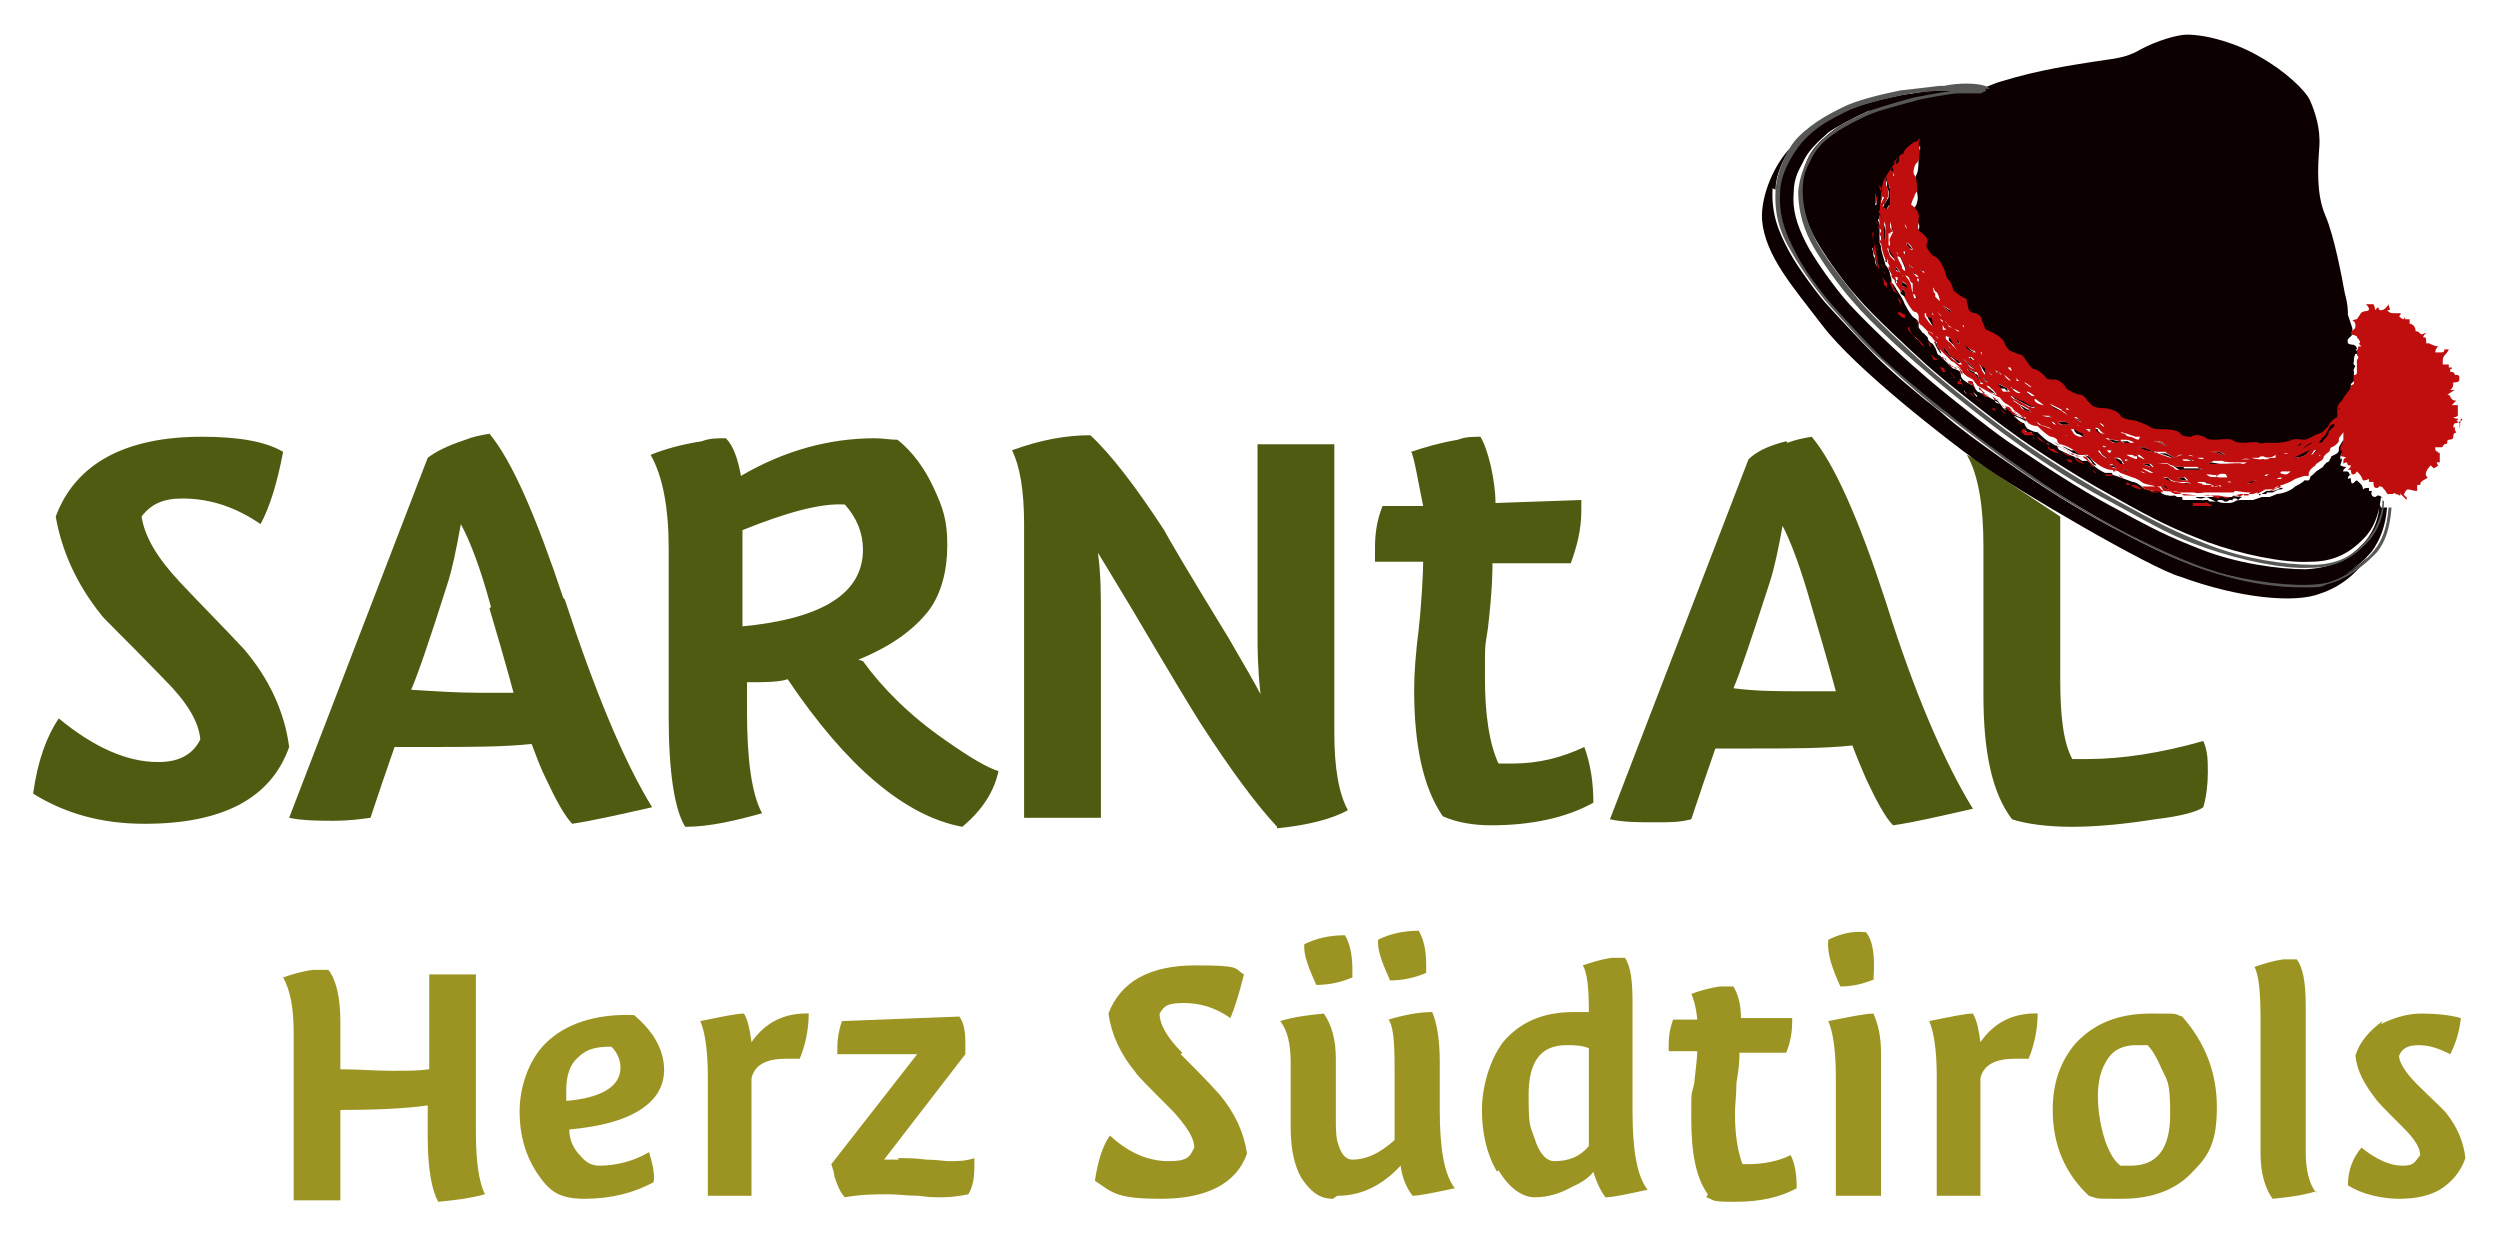
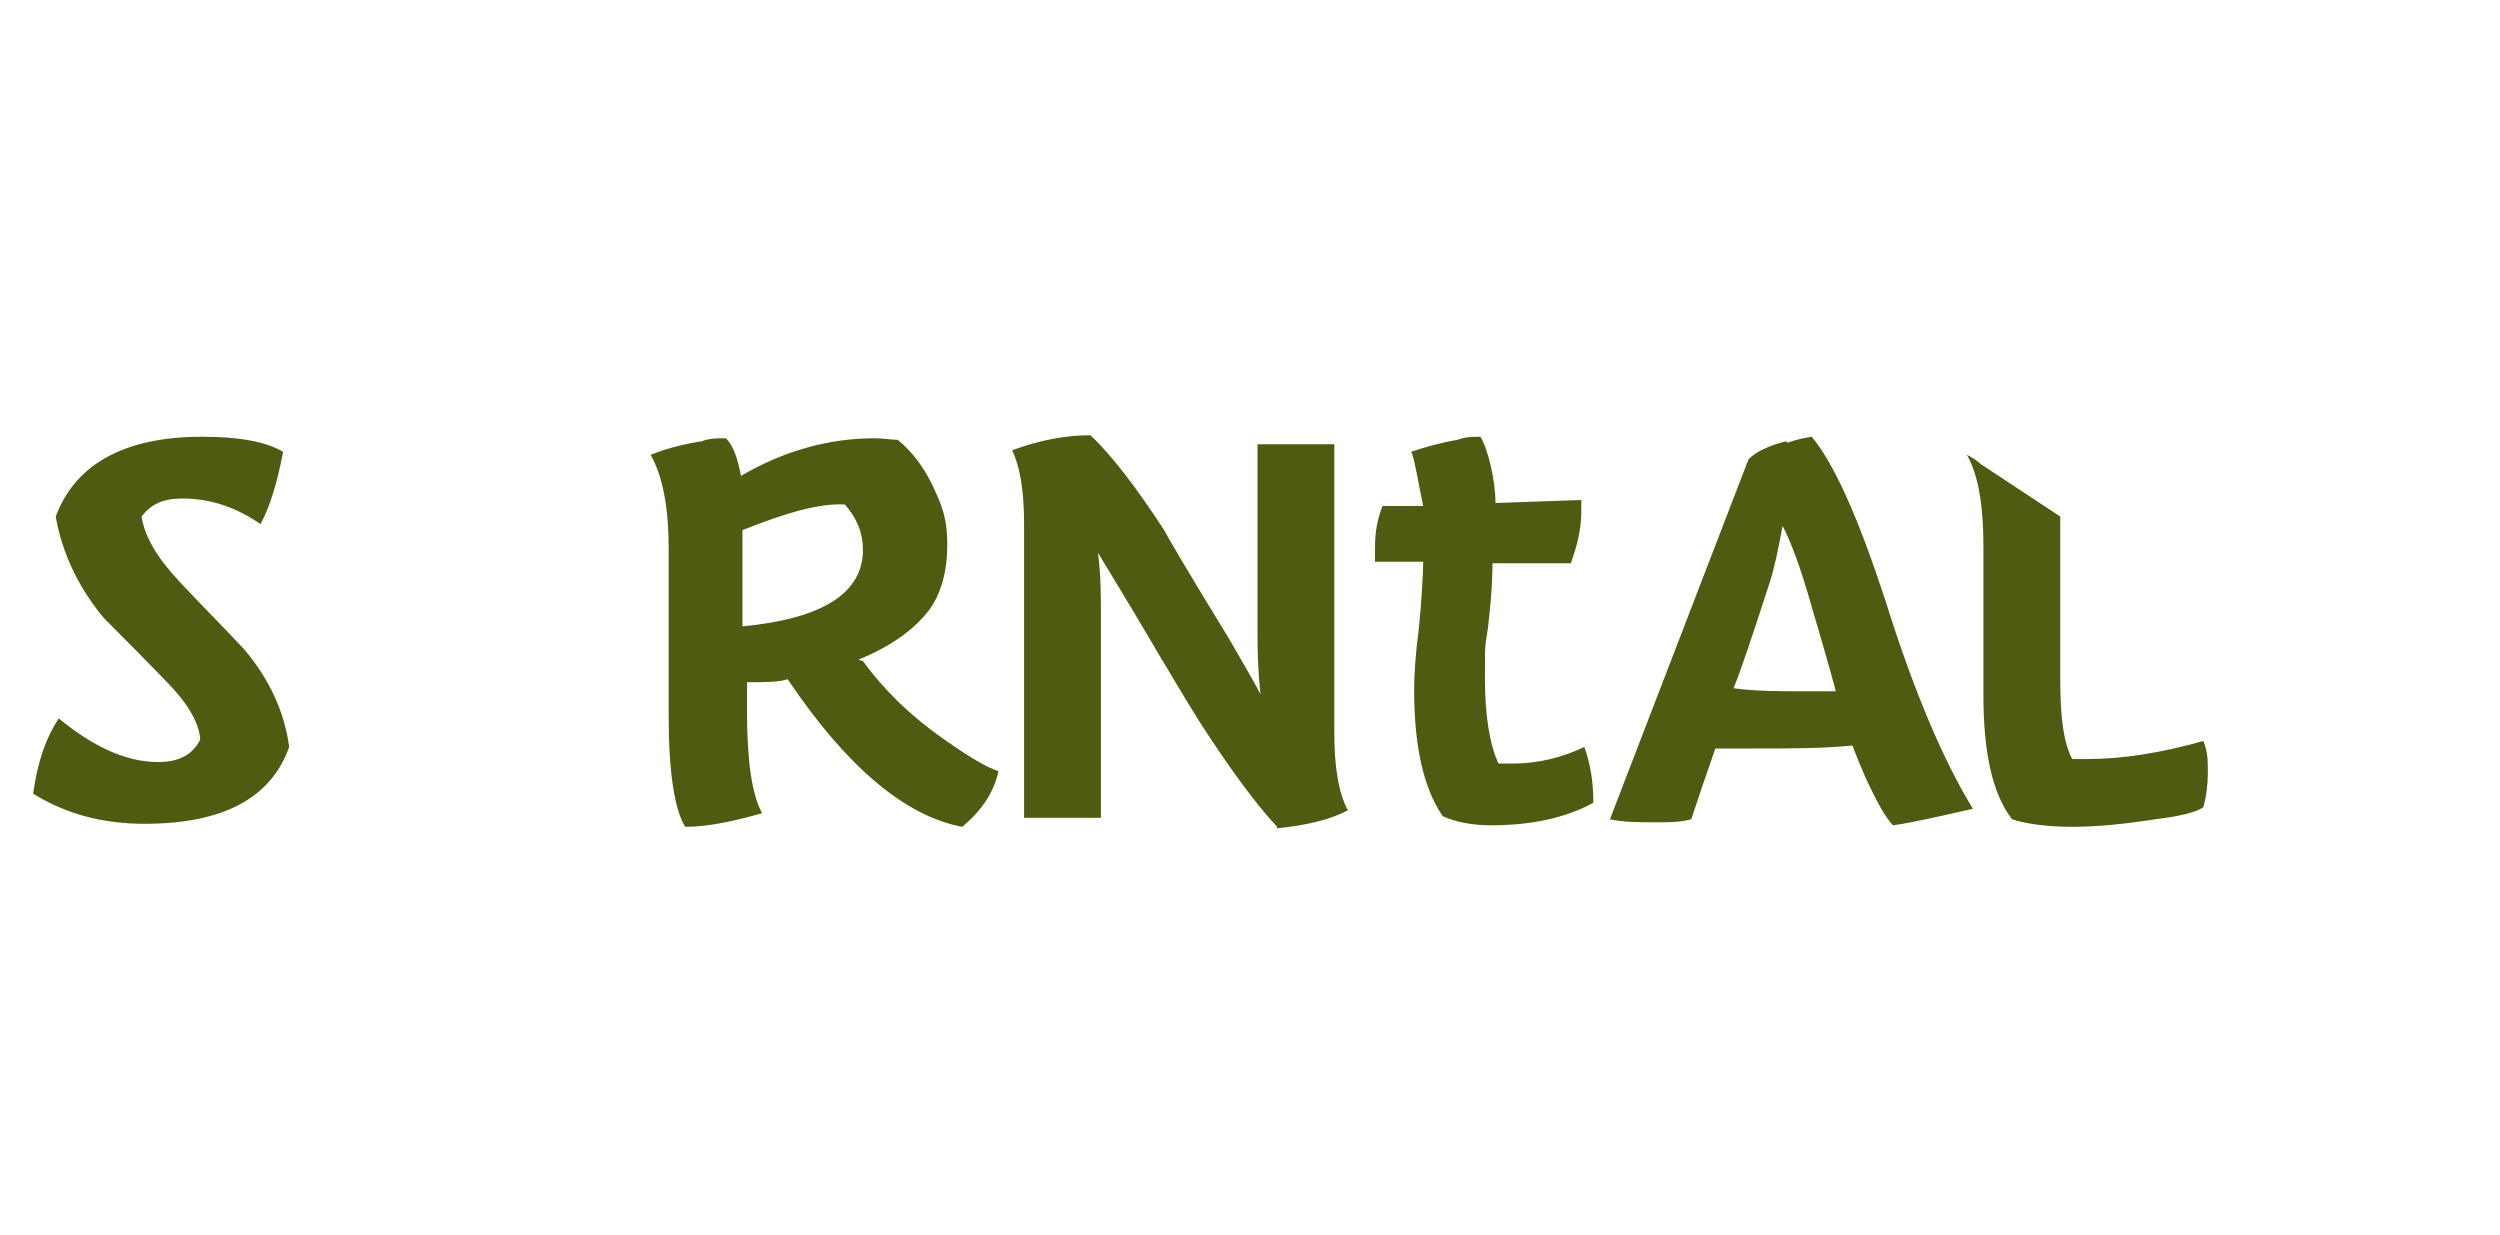
<svg xmlns="http://www.w3.org/2000/svg" id="Ebene_1" version="1.1" viewBox="0 0 166 82">
  <path d="M118.6,29.3c-1.2.3-2,.7-2.5,1.2l-9.2,23.9c.9.2,1.9.2,3,.2s1.6,0,2.4-.2c.5-1.5,1-3,1.6-4.7h2.4c2.6,0,4.8,0,6.7-.2.3.8.6,1.5.9,2.2.7,1.5,1.3,2.6,1.8,3.1,1.4-.2,3.1-.6,5.3-1.1-1.9-3.1-3.9-7.7-5.8-13.8-1.8-5.5-3.4-9.1-4.9-10.9-.6.1-1.1.2-1.6.4h0ZM118.3,34.8c.6,1.1,1.3,3,2,5.5,1.1,3.7,1.6,5.6,1.6,5.6-1,0-1.8,0-2.3,0-1.5,0-3,0-4.5-.2.4-.9,1.2-3.3,2.4-7,.3-.9.6-2.3.9-4h0ZM99.5,50.7c-.6-1.3-.9-3.2-.9-5.7s0-1.9.2-3.3c.3-2.6.3-3.8.3-4.3h5.2c.4-1.1.7-2.2.7-3.5s0-.5,0-.7l-5.7.2c0-1.5-.5-3.6-1-4.4-.5,0-1,0-1.5.2-1.2.2-2.2.5-3.1.8.2.3.5,2.2.8,3.6h-2.7c-.4,1-.5,1.9-.5,2.8s0,.7,0,.9h3.2c0,.6-.1,2.7-.3,4.5-.2,1.6-.3,2.9-.3,4,0,3.7.6,6.5,1.9,8.4.9.4,2,.6,3.2.6,2.7,0,5-.5,6.8-1.5,0-1.4-.2-2.6-.6-3.7-1.5.7-3,1.1-4.8,1.1s-.5,0-.7,0h0ZM84.8,55c2-.2,3.6-.6,4.7-1.2-.6-1.1-.9-2.8-.9-5.1v-19.2h-5.1v12.7c0,.8,0,2.1.2,3.9-.3-.6-1-1.8-2.1-3.7-2.7-4.4-4.1-6.8-4.3-7.2-1.9-2.9-3.5-5-4.9-6.3-1.6,0-3.3.3-5.2,1,.5,1,.8,2.6.8,4.9v19.5h5.1v-13.4c0-1.4,0-2.8-.2-4.2,0,0,.8,1.3,2.3,3.8,2.3,3.9,3.8,6.4,4.5,7.5,2,3.1,3.7,5.4,5.1,6.9h0ZM57,43.8c2.2-.9,3.7-2,4.7-3.3.8-1.1,1.2-2.6,1.2-4.3s-.3-2.5-.9-3.8c-.6-1.3-1.4-2.4-2.4-3.2-.5,0-1-.1-1.5-.1-3,0-6,.8-8.9,2.5-.2-1.1-.5-2-1-2.5-.6,0-1.1,0-1.6.2-1.3.2-2.4.5-3.4.9.8,1.4,1.2,3.5,1.2,6.2v11.2c0,3.7.4,6.2,1.1,7.3,1.6,0,3.3-.4,5.1-.9-.7-1.3-1-3.6-1-6.8v-1.9c1.2,0,2.1,0,2.7-.2,3.9,5.8,7.8,9.1,11.6,9.8,1.3-1.1,2.1-2.3,2.4-3.7-.7-.2-1.9-.9-3.6-2.1-2.3-1.6-4.1-3.4-5.4-5.2h0ZM49.3,41.6v-6.4c3-1.2,5.2-1.8,6.8-1.7.8.9,1.2,1.9,1.2,3,0,2.9-2.7,4.6-8.1,5.1h0ZM11.9,38.6c-1.5-1.6-2.3-3-2.5-4.3.6-.8,1.4-1.2,2.7-1.2,1.9,0,3.6.6,5.2,1.7.6-1.1,1.1-2.7,1.5-4.8-1.2-.7-3-1-5.4-1-5.1,0-8.4,1.8-9.7,5.3.4,2.3,1.4,4.5,3,6.5.1.2,1.6,1.6,4.2,4.3,1.5,1.5,2.3,2.8,2.4,4-.5,1-1.4,1.5-2.8,1.5-2.1,0-4.3-1-6.6-2.9-.8,1.2-1.4,2.8-1.7,5,2.1,1.3,4.5,2,7.4,2,5.2,0,8.4-1.7,9.6-5.1-.3-2.3-1.3-4.5-3-6.5-1.4-1.5-2.9-3-4.4-4.6h0ZM131.5,30.8c-.2-.2-.5-.4-.9-.6.8,1.4,1.1,3.5,1.1,6.1v9.9c0,3.8.6,6.5,1.9,8.2.9.3,2.3.5,4,.5s3.6-.2,5.5-.5c1.7-.2,2.8-.5,3.2-.8.2-.7.3-1.5.3-2.3s0-1.4-.3-2.1c-2.8.8-5.4,1.2-7.7,1.2s-.8,0-1,0c-.6-1.1-.8-2.9-.8-5.3v-10.3c0-.2,0-.3,0-.5" fill="#4f5b11" />
-   <path d="M37.5,39.8c2,6.1,3.9,10.7,5.8,13.8-2.2.5-4,.9-5.3,1.1-.5-.5-1.1-1.6-1.8-3.1-.3-.6-.6-1.4-.9-2.2-1.9.2-4.1.2-6.7.2h-2.4c-.6,1.7-1.1,3.2-1.6,4.7-.7.1-1.5.2-2.4.2s-2.1,0-3-.2l9.2-23.9c.5-.4,1.3-.8,2.5-1.2.5-.2,1-.3,1.6-.4,1.5,1.8,3.1,5.5,4.9,10.9h0ZM32.6,40.3c-.7-2.6-1.4-4.4-2-5.5-.3,1.7-.6,3.1-.9,4-1.2,3.8-2,6.1-2.4,7,1.6.1,3.1.2,4.5.2s1.3,0,2.3,0c0,0-.5-1.9-1.6-5.6h0Z" fill="#4f5b11" />
-   <path d="M19.5,79.4v-10.8c0-1.6-.2-2.8-.7-3.7.6-.2,1.2-.4,2-.5.3,0,.6,0,1,0,.5.6.8,1.8.8,3.4v3.2c1.2,0,2.3.1,3.4.1s1.8,0,2.5-.1v-6.3h3.1v10.5c0,1.9.2,3.3.6,4.1-1.1.3-2.1.4-3.1.5-.4-.7-.7-2.1-.7-4.3v-2.1c-1.4.2-3.3.3-5.8.3v6h-3.1ZM41.2,70.9c0-.5-.2-1-.6-1.4-.9,0-1.6.1-2.2.7-.6.5-.8,1.3-.8,2.2s0,.6,0,.7c2.4-.2,3.6-1,3.6-2.2h0ZM44.1,71c0,1.1-.5,2-1.6,2.7-1.1.7-2.6,1.1-4.7,1.3,0,.7.3,1.3.7,1.7.4.5.8.7,1.3.7,1.1,0,2.3-.3,3.3-.9.2.7.4,1.4.3,2-1.3.7-2.8,1.1-4.6,1.1s-2.4-.6-3.2-1.8c-.7-1.1-1.1-2.4-1.1-4s.6-3.4,1.7-4.5c1.3-1.3,3.3-2,5.9-1.9,1.3,1.1,2,2.3,2,3.7h0ZM53.7,67.3c0,1.2-.3,2.3-.6,3-.3,0-.6,0-.9,0-1.3,0-2.1.4-2.3,1.3,0,.2,0,.7,0,1.3v6.5h-2.9v-7.9c0-1.8-.2-3-.5-3.7,1.5-.3,2.4-.5,2.9-.5.3.5.4,1.2.5,1.9.9-1.3,2.2-2,4-1.9h0ZM59.6,76.9c.6,0,1.2,0,1.9.1.7,0,1.2.1,1.5.1.6,0,1.1,0,1.7-.2,0,.1,0,.3,0,.5,0,.8-.1,1.4-.4,1.9-.5.1-1.1.2-1.7.2s-.9,0-1.6-.1c-.8,0-1.4-.1-2-.1-.8,0-1.8,0-2.9.2-.3-.3-.5-.8-.7-1.4,0-.2-.1-.5-.2-.8l5.7-7.3h-5.3c0-.2,0-.4,0-.5,0-.5.1-1.1.3-1.7l7.8-.3c.3.4.4,1,.4,1.7s0,.5,0,.8l-5.4,7h1ZM78.4,70c.9.9,1.8,1.8,2.6,2.7,1,1.2,1.6,2.5,1.8,3.9-.7,2-2.7,3-5.7,3s-3.2-.4-4.4-1.2c.2-1.3.5-2.3,1-3,1.3,1.2,2.6,1.7,3.9,1.7s1.4-.3,1.7-.9c0-.7-.6-1.5-1.4-2.4-1.6-1.6-2.5-2.5-2.5-2.6-1-1.2-1.6-2.5-1.8-3.9.8-2.1,2.7-3.2,5.8-3.2s2.5.2,3.2.6c-.3,1.2-.6,2.2-.9,2.9-1-.7-2-1-3.1-1s-1.3.2-1.6.7c0,.8.6,1.7,1.5,2.6h0ZM88.5,79.6c-.9,0-1.5-.5-2.1-1.4-.5-.9-.7-2-.7-3.4s0-.9,0-2c0-1.1,0-1.9,0-2.3,0-1.1-.2-2.1-.7-2.7,1-.3,1.9-.4,2.9-.5.5.7.8,1.7.8,3s0,1,0,1.9c0,.9,0,1.6,0,2.1,0,.7,0,1.3.2,1.8.2.6.5.9.9.9.9,0,1.8-.4,2.8-1.3,0-.4,0-1.1,0-1.8v-3c0-1.8-.1-2.8-.4-3.2,1-.3,2-.5,2.9-.5.3.7.5,1.8.5,3.3v3.2c0,2.6.3,4.3,1,5.2-1.4.3-2.4.5-2.8.5-.4-.5-.7-1.2-.8-2-1.3,1.4-2.7,2-4.2,2h0ZM89.8,64.5c0,.2,0,.3,0,.4-.7.3-1.5.5-2.4.5-.5-1.1-.8-1.9-.8-2.5s0-.2,0-.2c.8-.4,1.7-.6,2.7-.6.3.5.5,1.2.5,2.3h0ZM94.7,64.2c0,.2,0,.3,0,.4-.7.3-1.5.5-2.4.5-.5-1.1-.8-1.9-.8-2.5s0-.2,0-.2c.8-.4,1.7-.6,2.7-.6.3.5.5,1.2.5,2.3h0ZM104,69.4c-1.7,0-2.5,1.1-2.5,3.3s.1,2,.4,2.9c.3,1,.8,1.5,1.3,1.5,1,0,1.7-.3,2.3-1,0-.9,0-1.6,0-1.9v-4.6c-.5-.2-1-.2-1.4-.2h0ZM99.4,77.8c-.7-1.2-1-2.6-1-4.1s.5-3.3,1.4-4.5c1.1-1.3,2.6-2,4.7-2h1c0-1.6-.1-2.6-.4-3.1.6-.2,1.2-.4,1.9-.5.3,0,.6,0,.9,0,.4.6.5,1.6.5,3v7.2c0,2.6.3,4.3,1,5.2-1.4.3-2.3.5-2.8.5-.3-.4-.6-1-.8-1.7-.2.3-.7.7-1.4,1-.9.5-1.7.7-2.5.7s-1.7-.6-2.4-1.8h0ZM113.4,79.3c-.8-1.1-1.1-2.8-1.1-5s0-1.4.2-2.4c.1-1,.2-1.7.2-2.1h-1.9c0-.1,0-.3,0-.5,0-.5.1-1.1.3-1.6h1.6c-.1-1-.3-1.5-.4-1.7.5-.2,1.2-.4,1.9-.5.3,0,.6,0,.9,0,.3.5.5,1.2.5,2.1h3.4s0,0,0,.2c0,.7-.1,1.4-.4,2.1h-3.1c0,.3,0,.9-.2,2,0,.8-.1,1.5-.1,2,0,1.5.2,2.6.5,3.4.1,0,.3,0,.4,0,1,0,2-.2,2.8-.6.3.6.4,1.3.4,2.2-1.1.6-2.4.9-4.1.9s-1.3-.1-1.9-.3h0ZM121.9,79.4v-7.9c0-1.8-.2-3-.5-3.7,1.5-.3,2.5-.5,3-.5.3.7.5,1.5.5,2.6v9.5h-2.9ZM124.5,65c-.7.3-1.4.5-2.3.5-.6-1.3-.9-2.3-.8-3.1.8-.4,1.6-.6,2.5-.5.5.6.6,1.7.5,3.1h0ZM135.3,67.3c0,1.2-.3,2.3-.6,3-.3,0-.6,0-.9,0-1.3,0-2.1.4-2.3,1.3,0,.2,0,.7,0,1.3v6.5h-2.9v-7.9c0-1.8-.2-3-.5-3.7,1.5-.3,2.4-.5,2.9-.5.3.5.4,1.2.5,1.9.9-1.3,2.2-2,4-1.9h0ZM139.9,70.4c-.4.6-.6,1.4-.6,2.4s.2,2.1.5,3c.3.8.6,1.3,1,1.6.2,0,.5,0,.7,0,1.7,0,2.6-1.1,2.6-3.4s-.2-2.2-.6-3.1c-.3-.7-.6-1.2-.9-1.5-.3,0-.5,0-.8,0-.8,0-1.5.3-1.9,1h0ZM136.3,73.7c0-1.8.5-3.2,1.5-4.4,1.2-1.3,2.8-2,5-2s1.4,0,2.1.2c1.5,1.7,2.3,3.7,2.3,6s-.5,3.2-1.6,4.3c-1.1,1.2-2.7,1.8-4.7,1.8s-1.5,0-2.2-.2c-1.6-1.5-2.4-3.4-2.4-5.7h0ZM153.8,79.1c-1,.3-1.9.4-2.9.5-.5-.7-.8-1.7-.8-3v-8.8c0-1.9-.1-3-.4-3.6.6-.2,1.2-.4,1.9-.5.3,0,.6,0,.9,0,.4.5.6,1.5.6,3v9.8c0,1.1.2,2.1.7,2.7h0ZM158.1,68c.8-.4,1.7-.7,2.7-.7s1.9.1,2.6.3c-.1,1-.4,1.8-.7,2.4-.8-.4-1.4-.6-2.1-.6s-1.1.2-1.3.7c0,.5.5,1.2,1.2,1.9,1.1,1.1,1.8,1.7,2,2,.7.9,1.1,1.9,1.2,2.9-.3.9-.9,1.6-1.7,2.1-.7.4-1.6.6-2.7.6s-2.5-.3-3.4-.9c0-1.1.4-1.9.9-2.5,1,.8,1.9,1.2,2.7,1.2s.8-.2,1.2-.7c0-.5-.4-1.1-1.1-1.8-1.2-1.2-1.8-1.8-1.9-2-.7-.9-1.2-1.8-1.3-2.8.3-1,1-1.7,1.8-2.3h0Z" fill="#9c9422" />
-   <path d="M126.4,11s0,0,0,.1c0,0,0-.3,0-.6,0,0,0,.3,0,.4h0ZM152.1,30.1c0,0-.2,0-.3,0s0,0-.1,0c0,0,0,0,0,0h.3s.3,0,.3,0c0,0,0,0-.1,0h0ZM151.5,29.8s0,0,0,0c0,0,.2,0,.4,0-.1,0-.3,0-.4,0h0ZM149.9,30.5s0,0,0,0c0,0,0,0,0,0h0s0,0,0,0h0ZM149.7,30.1c0,0-.1,0-.2,0,0,0,0,0,.1,0,0,0,.2,0,.4-.1,0,0-.1,0-.2,0,0,0,0,0-.1,0h0ZM148.8,30.6h.3s.5,0,.5,0c0,0,0,0-.2,0-.3,0-.4,0-.6,0h0ZM148.2,30.8h-.8s-.6-.1-.6-.1l-.4.2s0,0,0,0c.2,0,.4,0,.4,0,0,0,0,0,.1,0,0,0,0,0,0,0,0,0,0,0,.2,0,0,0,.2,0,.3,0,0,0,.2,0,.2,0,.2,0,.9-.2,1.1,0,0,0,0,0,0,0,0,0,0,0,.1,0h-.8ZM146.5,30h0c.2,0,.8,0,1,.2,0,0,.2,0,.4,0-.2,0-.4-.1-.5-.2h0c-.2,0-.6,0-.8,0h0ZM146.3,30.5c-.2,0-.3,0-.4,0,.2,0,.3.2.5.2h.2c0-.1-.2-.1-.3-.1h0ZM140.7,28.8s0,0,0,0c.1,0,.2,0,.3.1.1,0,.3.1.4.2.2,0,.4,0,.5.2,0,0,0,0,0,0-.1,0-.3,0-.3,0-.3-.1-.8-.3-1-.3h0ZM139.3,28.1s0,0,0,0c0,0,.1.2.2.2,0,0,.2.1.3.2,0,0,0,0,0,0,0,0-.2-.1-.2-.2,0,0-.2-.2-.3-.2h0ZM139.3,28.5c0,0-.2,0-.3-.1,0,0,0,.2.1.3,0,0,.4.1.6.2,0,0,0,0,0,0,0,0,0,0,0,0-.1,0-.3-.2-.4-.3h0ZM139.5,31.2h0s0,0,0,0c0,0,0,0-.1,0,0,0,0,0,0,0h0ZM140.1,29.7s0,0,0,0h0c0,0,0,0-.1,0h0s-.2,0-.3-.1c0,0,0,0,0,0,0,0,0,0,0,0,0,0,.1,0,.1.1,0,.1.2.1.4,0h0ZM140.1,30.1c0,0-.2,0-.3,0,.1.1.3.2.3.2,0,0,0,0,0,0,0,0,0,0,0,0,0,0-.1,0-.1,0h0ZM141,31.8s0,0,0,0c0,0-.2,0-.3-.1,0,0,.1.2.1.2,0,0,.1,0,.2,0h0ZM143.6,31s0,0-.1,0c.1,0,.3,0,.5,0,0,0-.1,0-.2,0,0,0-.1,0-.2,0h0ZM143.2,31.4c-.2,0-.4-.2-.4-.2,0,0-.2,0-.4-.1.2,0,.4.2.6.3,0,0,.2,0,.2,0,0,0,.4,0,.8,0,0,0,0,0,0,0,0,0,0,0-.1,0,0,0-.2,0-.2,0,0,0-.2,0-.3,0h0ZM142.8,30.8c-.1,0-.3,0-.4,0,0,0-.2,0-.2,0,0,0,0,0,0,0,0,0,0,0,0,0,0,0,.4.1.6.2,0,0,0,0,.1,0,0,0-.1-.1-.2-.2h0ZM142,30.2c0,0-.1,0-.2,0,0,0,0,0,0,0,.1.1.4.2.5.3,0,0,0,0,0,0-.2,0-.3-.2-.4-.3h0ZM141.9,30.5c0,0-.1,0-.2,0,0,0-.2,0-.3-.1,0,0-.2,0-.2,0,.3.2.6.3.7.3h0ZM141.4,30.1s0,0,0,0c0,0,0,0-.1,0,0,0,0,0,0,0h0ZM141.2,29.3c-.1,0-.2,0-.3,0,0,0,0,0,0,0,0,0,.2.1.3.2.1,0,.2,0,.3,0,0,0,.2,0,.3,0-.1,0-.3,0-.5-.2,0,0,0,0,0,0h0ZM140.9,30.1c0,0,.1,0,.2,0,0,0,0,0,0,0,0,0,0,0,0,0,0,0,0,0,0,0,0,0,0,0,0,0h0ZM141.4,30.6c0,0-.2,0-.3-.1,0,0,0,0,0,0,0,0,0,.1.3,0h0ZM141.5,30.9c-.4,0-.5,0-.6-.2,0,0,0-.1-.2-.2-.2-.1-.2-.1-.3,0,0,0,0,0,0,0,0,0,0,0,0,0l.4.4c0,0,.2,0,.2,0,.2,0,.6,0,.8,0,0,0,0,0,.2,0,0,0,0,0,0,0,0,0-.2-.1-.6,0h0ZM141,31.2c.1,0,.2,0,.3.1,0,0,.2,0,.3,0,.2,0,.4,0,.6.1.2.1.7.3.8.3s0,0,.1,0c.3,0,.6,0,.8.2.1.1.5.2.7.2s.5,0,.7.1c.1,0,.2,0,.3,0s0,0,0,0c0,0,0,0,0,0-.2-.1-.5-.2-.6-.1,0,0-.1,0-.2,0,0,0,0,0,0,0-.3,0-.6-.1-.8-.3-.1-.1-.2-.1-.4,0h0c-.3,0-.9,0-1.1-.3-.1-.1-.3-.1-.5-.1,0,0-.1,0-.2,0-.1,0-.5,0-.7-.1,0,0,0,0,0,0,0,0,0,0,0,0h0ZM141.2,32c.1,0,.2,0,.4,0,0,0-.1,0-.2,0,0,0-.1,0-.2,0h0ZM141.4,31.7c.2,0,.4,0,.5,0-.1,0-.2,0-.4,0,0,0-.2,0-.3,0,0,0,0,0,.1,0,0,0,0,0,0,0h0ZM143.7,33h-.2c0-.1-1.1-.3-1.1-.3,0,0,0,0,0,0,0,0-.4-.3-.6-.3-.1,0-.3,0-.5,0,.1,0,.3.2.4.3,0,0,.4.2.8.2,0,0,.4,0,.5.2,0,0,.5,0,.6,0,0,0,0,0,.1,0h0ZM142.5,32s0,0,.1,0c0,0,0,0,.1,0-.1,0-.2,0-.4-.1,0,0,0,0,0,0,0,0,0,0,0,0h0ZM143.2,32.1s0,0,0,0c0,0,0,0-.1,0,0,0,0,0,0,0h0ZM143.7,32.3c0,.1.2.2.3.2,0-.1-.2-.3-.3-.3,0,0,0,0,0,0,0,0,0,0-.1,0,0,0,0,0,.1.1h0ZM144.2,32.4s0,0,0,0h0s0,0,0,0h0ZM145.3,32.6s0,0,0,0c0,0,0,0,0,0,0,0,0,0,0,0h0ZM149.9,32.4s.1,0,.2,0c0,0,0,0,.1,0,0,0,.1,0,.2,0,0,0,0,0-.1,0,0,0-.2,0-.3,0,0,0,0,0,0,0,0,0-.2.1-.3.1,0,0,0,0,0,0,0,0,.1,0,.2,0h0ZM150.6,32c0,0-.1,0-.2,0,0,0,.1,0,.2,0,0,0,0,0,0,0,0,0,0,0,0,0h0ZM149.9,31.5h-.4c0,.1.1.1.2.1.3,0,.4,0,.5,0,0,0,0,0,0,0,0,0,0,0,.1,0,0,0,0,0,.2-.1,0,0,0,0,0,0h-.3c-.1,0-.3,0-.5,0h0ZM149.5,32.6s0,0-.1,0h0s.1,0,.1,0h0ZM146,32.1c0,0-.1,0-.2,0,0,0,0,0,0,0,0,0,.1,0,.2,0h0ZM146.1,32.8s0,0,0,0c-.1,0-.3,0-.4,0,0,0,0,0,.1,0,0,0,.2,0,.3,0h0ZM146.3,32.5c.1,0,.2,0,.3,0,0,0,.2,0,.2,0,0,0,0,0,0,0-.1,0-.2,0-.2,0,0,0-.2,0-.3,0h0c0,0-.2,0-.4,0,0,0,0,0,.1,0,0,0,.1,0,.2,0h0ZM146.5,32.7h.6s0,0,0,0c0,0-.3,0-.4,0,0,0-.1,0-.2,0h0ZM147.6,32.4c0,0-.2,0-.3.1,0,0,0,0,0,0,0,0,.2,0,.3,0,.2,0,.3,0,.5,0,.2,0,.7,0,.9,0h0s0,0,.1,0c0,0,.2,0,.3,0,0,0,0,0,0,0-.3,0-.6.1-.6.1,0,0,0,0,0,0,0,0,0,0-.1,0,0,0-.1,0-.2,0s-.1,0-.2,0c0,0-.1,0-.2,0-.1,0-.2,0-.2,0,0,0,0,0-.1,0h0ZM146.9,32.2c.2,0,.5,0,.6,0,0,0,0,0,0,0,0,0-.3,0-.4,0,0,0,0,0,0,0,0,0-.5-.1-.6-.3,0,0-.3,0-.5,0,0,0,.2,0,.3.1,0,0,.2,0,.2.1.1,0,.3,0,.5,0h0ZM145.1,31.7h-.5s0,0,0,0c.1.1.3.2.3.2,0,0,0,0,.1,0,0,0,.1,0,.1,0,0,0,0,0,.1,0,0,0-.1-.1-.2-.2h0ZM147.2,31.5c.1,0,.2-.1.4-.2,0,0,0,0-.1,0-.1,0-.2,0-.3,0,0,0,0,0,0,0-.1,0-.2,0-.3,0s0,0-.2,0c0,0,0,0,0,0,0,0,.1,0,.2,0,.2,0,.4,0,.4,0h0ZM147.3,31.7c-.1,0-.3,0-.6,0,0,0-.2,0-.2,0,0,0-.1,0-.2,0,.1,0,.2,0,.3,0,0,0,.3.2.5.2.1,0,.4-.1.6,0,0,0,.1,0,.2,0,0,0,0,0,.1,0,0,0,0,0,0,0-.2,0-.4,0-.6,0h0ZM146.1,31.6s0,0,.1,0c-.2,0-.4,0-.6,0s0,0,0,0c-.4-.1-.9-.2-1-.2,0,0,0,0,0,0,0,0,0,0,0,0,0,0-.3,0-.5,0,.1,0,.2,0,.4,0h.6s0,0,.1,0c0,0,.2.3.4.2.2,0,.4-.1.5-.1h0ZM146.3,31.6s0,0,0,0c0,0,0,0,0,0h0ZM149.7,31.9c-.3,0-.5.1-.5.1h-.5c0,0-.4.2-.6,0,0,0,0,0-.2,0,0,0,0,0-.1,0,.2,0,.5,0,.7.1,0,0,0,0,0,0,0,0,.1,0,.2,0,0,0,.1,0,.2,0,0,0,.1,0,.3,0,0,0,.2,0,.2,0,.2,0,.3-.1.5-.2,0,0-.1,0-.2,0h0ZM148.8,31.8c-.2,0-.3,0-.4,0,0,0,0,0,0,0,.1.1.4,0,.4,0h0ZM148.1,31.4c0,0,.2,0,.3,0,.4,0,.6,0,.8,0s0,0,.1,0c0,0,0,0,0,0h-.1c-.2,0-.6,0-.7,0,0,0,0,0,0,0-.1,0-.5.1-.5.2,0,0,0,0,0,0h0ZM150.8,31.8s0,0,0,0c0,0,0,0,0,0,0,0,0,0,0,0h0ZM151.4,32.1c0,0-.2,0-.4,0-.1,0-.1,0-.2,0,.1,0,.2,0,.3,0,0,0,.1,0,.3-.2h0ZM151.5,31.8h.2c-.2,0-.3-.1-.4-.2,0,0,0,0-.1.1.1,0,.3,0,.3,0h0ZM151.4,31h0s0,0,0,0c0,0,0,0,0,0h0ZM151.4,31.2h0s0,0,.1,0c0,0,.3,0,.4.1,0,0,.2-.1.3-.2,0,0,0,0,0,0,0,0,0,0,0,0,0,0-.2,0-.3,0-.1,0-.2,0-.4,0h0ZM150.5,32.9h-.2c0,0,.2,0,.3,0,0,0,0,0,0,0h0ZM150,32.8h.5c0-.1,0-.1,0-.1h.4s.4-.2.4-.2h0s0,0,0,0c.2,0,.2,0,.3-.1,0,0-.1,0-.2,0-.3.2-.5.2-.8.2,0,0,0,0-.1,0l-.5.3h0ZM147.4,33.5s0,0,0,0c.1,0,.2,0,.2,0,0,0,0,0,0,0,0,0,0,0,0,0,0,0,0,0,0,0h0ZM146.3,33.4h-.5s-.2,0-.2,0c.1,0,.5,0,.7,0h.5s0,0,.1,0c-.1,0-.2-.1-.3-.2,0,0-.2,0-.2,0,0,0,0,0-.1,0h0ZM144.9,33h.9c0,.1.4.1.4.1.1,0,.3-.2.5,0,.1,0,.3.2.5.2,0,0,0,0,.1-.1,0,0,.1,0,.2,0,0,0,.1,0,.2.1,0,0,0,0,.1,0,.2,0,.2-.1.2-.1,0,0,0,0,.1,0,0,0,0,0,.1,0,0,0,0,0,0,.1,0,0,0,0,0,0,0-.1.1-.2.1-.2,0,0,0,0,.1,0h0s0,0,.1,0c0,0,0,0,.1.1,0,0,0,0,0,0,.2-.2.3-.2.3-.2s0,0,0,0h.3c0,0,.1,0,.2,0h0s-.2,0-.2,0c-.3,0-.8,0-.9-.1h0s0,0-.1.1c0,0,0,0,0,0,0,0-.2,0-.4,0s-.1,0-.2,0c0,0-.1,0-.2,0,0,0,0,0-.2,0-.2,0-.4,0-.4,0,0,0,0,0,0,0-.2,0-.5,0-.5,0-.1,0-.5,0-.7,0-.1,0-.2,0-.6,0-.2,0-.4,0-.5,0-.2,0-.5-.1-.5-.1-.2,0-.5-.1-.6-.3,0,0,0,0,0,0,0,0-.2,0-.3,0-.1,0-.4,0-.6,0,0,0-.2,0-.4,0,.1,0,.2.2.3.2l1.1.2s0,0,0,0l.8.4h.6ZM139.6,31c.1-.1.3-.2.6,0,.2,0,.3.1.5.2h0c-.1-.1-.3-.2-.3-.3,0,0-.2,0-.3,0h-.5c0,.1,0,.1,0,0,0,0,0,0,.1.1,0,0,0,0,0,0h0ZM140.2,31.2s0,0,.1,0c0,0,.1,0,.2,0-.1,0-.2,0-.3-.1h0ZM140.3,31.9h-.1c0,0-.1,0-.1,0,0,0,.1,0,.1,0h0ZM139.8,31.5h.5c0,0,0,0,0,0h0s0,0-.1-.1h-.4ZM137.9,29.8s0,0,0,0h-.2c0,0,0,0,0,0h0ZM139.2,31.4c0,0-.2-.1-.3-.2,0,0,0,0,0,0l.2.2h.1ZM138.4,31.1h0c0,0,0,0,0,0h0ZM137.9,30.5c0,0,.3.2.5.2l-.6-.4h0s0,0,.1.1h0ZM136.6,29.5c0,0,.6.2.7.3,0,0,.1,0,.2.1h.2c0,0,.3.2.3.2h.4c0,0,0,0,0,.1,0,0,.4.3.5.5,0,0,0,.1.2.2,0,0,0,0,.1,0-.2-.2-.4-.5-.5-.6,0,0-.1,0-.3-.1-.3,0-.5,0-.6-.1,0,0,0,0-.1,0,0,0,0,0,0,0-.3-.2-.7-.4-.8-.5-.1,0-.4-.2-.6-.3,0,0,0,0,0,0l.3.2h0ZM137.3,30.5s0,0-.1,0l.3.2h.2s0,0,0,0c0-.1-.2-.1-.3-.2h0ZM136.9,30c.1.1.4.2.5.3,0,0,0,0,.1,0,0,0-.1,0-.2-.1l-.4-.2h0ZM136.1,29.8s0,0,0,0c0,0,0,.1,0,.2.1,0,.4.2.7.3-.1,0-.3-.2-.3-.3,0,0,0,0,0,0,0,0-.2,0-.2,0,0,0,0,0-.1,0h0ZM135.8,29s0,0-.1,0h.1c0,0,0,0,0,0h0ZM136,28.7s0,0,0,0c0,0,0,0,0,0,0,0,0,0,0,0,0,0,0,0,0,0h0ZM136.1,29.5s0,0,0,0h-.1c0,0-.6-.5-.6-.5h-.1c0,0,.2,0,.2.2,0,0,.3.2.6.3h0ZM137.1,28.5c-.1,0-.2,0-.3,0,0,0,0,0,0,0,0,0,.2.1.3.2,0,0,.1,0,.1,0,0,0,0,0,0,0,0,0,.1,0,.2,0,0,0,0,0,0,0,0,0,0,0,0,0,0,0-.1,0-.3,0h0ZM137.5,28.2c0,0-.3-.2-.4-.2,0,0,0,0-.1,0,0,0-.1,0-.2,0,0,0,0,0-.1,0,0,0,0,0,0,0,0,0,0,0,0,.1,0,0,.1,0,.2.1.2,0,.4,0,.6,0h0ZM137.3,27.1s0,0,0,0h.2c0,0-.1,0-.2,0h0ZM136.9,27.3c-.2-.1-.7-.4-.8-.4.2.2.4.3.5.4.3,0,.6.3.7.4-.1-.2-.2-.3-.4-.3h0ZM136.4,28.2c-.1,0-.2-.1-.3-.2,0,0,0,0-.2,0,0,0,0,0,0,0h0s.1,0,.1,0c0,0,.2,0,.3.1,0,0,0,0,0,0h0ZM135.9,27.6c0,0-.1,0-.2,0,0,0,0,0,0,0,0,0,0,0,0,0,.3,0,.6.1.6.1,0,0,0,0,0,0,0,0,0,0,.1,0,0,0,0,0,0,0,0,0,0,0,0,0,0,0,0,0-.2-.1,0,0,0,0,0,0,0,0-.2,0-.2,0h0ZM135.5,27.9s0,0,0,0c0,0,0,0,0,0,0,0,0,0,0,0h.1s0,0,0,0h0ZM132.5,27.3s0,0,0,0c0,0,0-.1-.1-.1,0,0,0-.1-.1-.2h-.1c0,0,.2.2.3.3h0ZM132.4,26.5c.2,0,.3.2.4.3,0,0,0,0,0,0,0,0,0,0,0,0,0,0-.2,0-.3-.1h0ZM133.2,27.6c-.2-.1-.3-.3-.4-.4,0,0,0,0,0,0,0,0,0,0,0,.1.2.2.3.3.4.4h0ZM133.4,26.7s0,0,0,0c0,0,0,0,0,0h0ZM133.6,27.6c.2,0,.6.2.8.3,0,0,0,0,0,0,0,0,0,0,0,0,0,0,0,0,.1.1,0,0,0-.2,0-.2-.2,0-.7-.2-.9-.4-.2-.2-.2-.2-.3-.3,0,0,0,0-.1,0,0,0,0,0-.1,0,0,0,0,0-.1,0,0,0,0,0,0,0,.2,0,.3.2.4.3,0,0,.2.2.3.3h0ZM134.2,28.2h0s0,0,0-.1c0,0-.1,0-.2,0,0,0,0,0,0,0,0,0,.1.1.2.1h0ZM134.8,28.1s0,0,0,0c0,0,0,0,0,0,0,0,0,0,0,0h0ZM134.1,27.4h0c0,0-.1-.1-.2-.2,0,0,.2.1.3.2h0ZM133.6,26.6l.6.4c.1.1.3.3.3.3.1,0,.3,0,.5.2,0,0,0,0,0,0-.1-.1-.2-.2-.3-.3-.1,0-.2-.1-.4-.2-.2-.1-.4-.2-.5-.3,0,0,0,0-.1,0h0ZM135.2,29.3c0,0-.1-.1-.2-.1,0,0,.2.1.2.2,0,0,0,0,0,0h0ZM134.9,28.9c.1,0,.3,0,.4,0h-.2c0-.1-.4-.2-.4-.2,0,0,0,0,0,0,0,0,0,0,0,0,0,0,0,0,0,0,0,0,.2,0,.2,0h0ZM134.5,28.7s0,0,0,0c0,0,0,0,0,0h0ZM134.3,28.5c0,0,.2.1.3.2,0,0,0,0,0,0,0,0,0,0,0,0h-.2ZM132,25.4c0-.1-.2-.3-.3-.3h0s0,0,0,0c0,0,0,0,0,0,0,.1.2.2.3.3h0ZM131.4,22.9s0,0,0,0c.1,0,.2.1.3.2,0,0,.1,0,.2.1,0,0,0,0,0,0,0-.1-.3-.3-.5-.4h0ZM131.3,23.7s0,0,.1,0h0s0,0-.1,0h0ZM131.3,23.1s0,0-.1,0c0,0,.1,0,.2,0,0,0,0,0,0,0h0ZM131.6,23.4c0,0,0,.1.1.2,0,0,0-.1,0-.2,0,0,0,0,0,0,0,0,0,0,0,0h0ZM131.8,24.4l-.3-.2c0,.1.1.2.2.4l.2.3s0,0,0,0c0,0,0-.2,0-.2,0,0,0-.1,0-.3h0ZM131.1,24.7c-.2,0-.4-.2-.5-.3h0c0,.1.2.3.2.3.1,0,.4.2.5.4,0,0,0,.2.2.3h.2c-.1,0-.2,0-.3-.2,0-.3-.2-.4-.3-.4h0ZM130.7,23.1c-.1-.1-.2-.3-.3-.4,0,0,0,.2.1.3,0,.1.2.3.5.4,0,0,.1,0,.2,0,0,0,0,0,0,0-.1,0-.3-.1-.4-.2h0ZM130.5,21.6s0,0-.1,0l.2.3s0,0,0,0c0-.1,0-.2,0-.3h0ZM130.8,23.7l.2.2h.2c0,0-.2,0-.2,0,0,0-.1,0-.2,0h0ZM130.3,23.8h0l.4.4c0,0,.3.3.4.3l-.4-.4s0,0,0,0l-.4-.3h0ZM130.6,25v-.3c-.1,0-.4-.2-.4-.2,0,0,0,0-.1-.1,0,0,0,0,0,0,.1,0,.2.2.3.3,0,.1.2.3.4.4h0ZM130.2,25.4c.1,0,.2.1.3.2,0,0,0,0,0,0,0,0-.1-.1-.2-.2,0,0-.1-.1-.2-.2,0,0,0,0,0,0,0,0,0,0-.1,0,0,0,0,0,0,0,0,0,0,0,0,0,0,0,.1,0,.2,0h0ZM130.6,26.2s0,0,0,0c-.1-.1-.2-.2-.2-.3,0,0,0,0,0,0l.2.3h0ZM130.9,25.5l.3.4s0,0,0,0c-.1-.2-.2-.4-.2-.5,0,0,0-.1-.3-.1h0s0,0,0,0c0,0,0,0,0,.1,0,0,.1,0,.1,0,0,0,0,0,0,0h0ZM131.7,26.1c0,0,.3.2.4.3l-.2-.2c-.1,0-.3-.2-.3-.3,0,0,0,0-.1-.1,0,0,0,0,0-.1,0,.2.2.3.3.4h0ZM131.2,26.4l.6.4h0c-.4-.3-.6-.5-.6-.5l-.2-.3s0,0,0,0c.1.1.3.3.3.3h0ZM129.8,25s0,0,0,0c0,0,0,0-.1,0,0,0,.2.2.2.3,0,0,0,0,.2.1,0,0,0,0,0,0v-.2h-.1ZM129,24.4s0,0,0,0c0,0,0,.2.2.3,0,0,0,0,0,0,0,0,0,0,0,0,0,0,.1,0,.2,0,0,0,0-.1-.1-.2,0,0-.2,0-.2-.1h0ZM129.1,23.9c0,0-.1,0-.2,0,0,0,.2.1.2.2,0,0,0,0,0,0,0,0,.2.2.2.3.2.1.4.2.4.2,0,0,0,0,0,0v.2c.1,0,.1,0,.2,0,0,0,0,0,0-.1,0,0-.1-.2-.3-.2-.1,0-.3-.2-.3-.3,0,0,0,0,0,0,0,0,0,0-.1-.2,0,0,0,0-.1,0h0ZM129,21.3h0c0,0-.1-.1-.2-.2l.2.2s0,0,0,0c0,0,0,0,0,0,0,0,0,0,0,0h0ZM128.6,20.6s0,0,0,0c0,0,0,.1.3.3,0,0-.2-.2-.3-.3h0ZM128.2,19.1s0,.2,0,.3c0,0,0,.1.1.1,0,0,0,0,0,0,0,0,0,.1,0,.2l.2.2c0-.3-.2-.5-.2-.6-.1,0-.2-.2-.2-.3,0,0,0,0,0,0h0ZM128.2,19.9s0-.1,0-.2c0,0,0,0,0,.1h0c0,.1,0,.1,0,.1,0,0,0,0,0,0h0s0,0,0,0h0ZM128.3,20.8s0,0,0,0h.1c0,0-.1,0-.1,0,0,0,0-.2-.1-.3,0,0,0,0,0,0,0,.1,0,.3.1.4h0ZM128.1,20.9s0,0-.1,0c0,0,0,0,0,0,0,0,0,.1,0,.2.2.3.3.6.5.6,0,0,0,0,.1,0,0-.1-.1-.2-.1-.3,0,0,0-.1,0-.2,0-.1-.2,0-.2,0,0,0,0,0,0,0,0,0,0,0,0,0,0,0,0,0,0-.2h0ZM128,18.4s0,0,0,0c0,0,0,0,0,0,0,0,0,0,0,0h0ZM128,22l.4.2s0,0,0,0c-.2-.1-.3-.2-.4-.2,0,0,0,0,0,0h0ZM128.1,22.9h.1c0,0,0,0,0,0,0,0,0-.1-.2-.2v.2h.1ZM128.4,23.9c0,0,.2,0,.3,0,0,0,0,0,0,0-.2-.1-.3-.2-.5-.4,0,0,0,0,0,0,0,.2.1.4.2.4h0ZM128.5,22.3l.2.2s0,0,0,0c0,0-.2-.2-.2-.2h0ZM128.8,23.2c-.2-.2-.2-.3-.2-.4h0c0,0-.1-.1-.2-.2,0,0,.1.1.1.2,0,.1.2.5.4.7,0,0,0,0,0,0,0,0,0-.2-.1-.2,0,0,0,0,0,0h0ZM127.8,21.2s0,0,0-.2c0,0,0,0,0,0,0,.3.2.6.2.7,0,0,0,0,0,0-.1-.2-.2-.4-.2-.6h0ZM127.8,19.1s0,0,0,0c0,0,0,0,0-.1,0,0,0,0,0,.1h0ZM127.6,17.8s0,0-.1,0c0,0,.1.2.2.2,0,0,0,0,0,0,0,0,0,0,.1,0,0-.1-.2-.2-.2-.3h0ZM127.4,18.7s0,0-.1,0c0,0,0,0,0,.1,0,0,0,0,0,0,0,.2.1.3.1.4s0,.3.1.4c0,0,0,0,0,0h0s0,0,0,0c0,0,0-.3-.1-.4,0,0,0,0,0,0,0,0,0,0,0,0,0,0,0-.1,0-.3h0ZM127,18c0,.1.1.2.2.2,0,0,.1,0,.2.1,0,0-.2-.2-.4-.3h0ZM127,17.8s0,0,0,0c0,0-.2-.1-.2-.3,0,0,0,.1,0,.2,0,0,.1.1.1.1,0,0,0,0,.1,0h0ZM127,17.3c0-.2-.1-.3-.1-.4s0,0,0,0c0,.1,0,.2.1.4,0,0,0,0,0,.1h0ZM126.6,16.1s0,0,0,0c0,0,0,.1,0,.2,0,0,.1.1.2.2,0,0,.2,0,.2.1,0,0,0,0,0,0,0,0,0,0,0,0,0-.1-.2-.3-.4-.5h0ZM126.5,16.7c0,0,0-.1-.1-.2,0,0,0,0,0,0,0,0,0,0,0,0,0,0,.1.2.1.2h0c0,.1,0,.2,0,.2,0,0,0,.2.1.2,0,0,0-.2,0-.2,0,0,0,0,0-.1h0ZM126.3,16.1c0,0,0-.2,0-.2,0,.1,0,.2,0,.2h0ZM126.2,14.5s0,0,0,0c0,0,0,0,0,0,0,0,.2.2.2.3,0-.1-.1-.3-.3-.5h0ZM126.2,16.9c0,0,0,0-.1-.1,0,0,0,0,0,0,0,.1.1.3.1.3,0,0,0,0,0,0h0c.1.3.3.6.3.8,0,0,.1.1.2.2,0,0,0,0,0-.1,0,0,0,0,0-.1,0,0,0,0,0-.1l-.3-.6v-.2h0ZM126,11.2s0,0,0,0c0,0,0-.2,0-.2,0,0,0,0,0,0,0,0,0,.1,0,.1h0ZM126,16.1s0,0,0,0c0,0,0,0,0,0,0,0,0,0,0,0h0ZM126,14.9s0,0,0,.1c0,0,0,0,0,0,0,0,0,0,0,0h0ZM125.7,10.7s0,0,0,0c0,0,0,0,0,0h.2c0,.1,0,.2,0,.2.1,0,.2-.2.2-.4,0,0,0-.1,0-.2-.3.2-.4.3-.4.4h0ZM125.7,11.1s0,0-.1.1c0,0,.1.2.2.3,0,0,0,0,0-.1,0,0,0-.2,0-.3,0,0,0,0,0,0h0ZM125.7,11.7s0,0-.1-.1c0,0,0,.2,0,.3,0,0,0,0,0-.1h0ZM125.6,14.8c0,0,0-.1,0-.2,0,0,0,0,0,0,0,.2,0,.3,0,.5,0,0,0,0,0,.1l.2.3s0,0,0,.1v.3c-.1.2-.1.4,0,.5,0,0,0,0,.1,0,0,0,0,0,0-.2,0,0,0,0,0,0,0-.1,0-.3.2-.7,0-.2-.2-.5-.2-.7h0ZM125.1,14.1s0,0,.1.1c0,0,0,0,0,0,0,0,0,0,0,0h0ZM124.4,15.4c0,0,0,.1.1.2,0-.2,0-.4,0-.6,0,0,0,0,0,.1,0,0,0,.2,0,.2s0,0,0,0h0ZM124.6,16.4c0,0,.1.2.2.3,0,0,0,0,0,0,0-.1,0-.3-.1-.3,0,0,0,0,0-.1,0,0,0,0,0,0,0,0,0,.2,0,.3,0,0,0,0,0,0h0ZM124.8,17.1s0,0,0,.2c0,0,0,0,0,0,0,0,0,0,0,0h0ZM124.8,16c0,0,.1.2.2.2,0,0,0,0,0-.1v-.2c0-.1,0-.2,0-.3v.2c0,0,0,.1,0,.2h0ZM124.9,17.5c0,.2.1.4.2.4,0,0,0,0,0,0h0c0-.1-.2-.3-.2-.4h0ZM125.4,19.2c0-.1,0-.2,0-.3s-.1-.3-.3-.4h0c0,.1,0,.3.1.4,0,0,0,0,0,0,0,0,0,0,.1.1,0,0,0,0,.1.1h0ZM125.6,18.1c0,0,0,.2.2.3.1.2.2.3.2.4h.1c0,0,0,0,0-.1,0,0,0,0,0-.1,0,0-.1,0-.2,0,0,0-.1-.1-.2-.2,0,0,0-.1-.1-.3,0,0,0-.1,0-.2,0,0,0,0-.1,0,0,0,0,0,0,0,0,0,0,0,0,0,0,0,0,0,0,0h0c0,.2.1.2.2.3h0ZM126,19.8c0,.1.1.4.2.6,0,0,0,0,0,0,0-.2,0-.3,0-.4,0,0,0,0-.2-.2h0ZM126.5,21s0,0,.1,0c0,0,0-.1,0-.2l-.4-.2s0,0,0,0c0,0,0,0,0,0,0,0,.1,0,.2.2,0,0,.1.1.2.1h0ZM126.4,20.1h0c0,0,0,.1,0,.2,0,0,0,0,0,0v-.2h0ZM126.7,20h0c0-.2-.2-.4-.2-.5s0-.2-.2-.3c0,0-.1,0-.1,0v.3s.4.3.4.3c0,0,0,0,0,0v.2c0,0,0,0,0,0,0,0,0,0,0,0h0ZM126.3,18.3l-.5-.7s0,0,0,0c0,0,0,0,0,.1,0,0,0,.1,0,.2.1,0,.3.1.4.3,0,0,0,0,0,0,0,0,0,0,0,0h0ZM125.2,18.1s0,0,0,0c0,0,0,0-.1,0h.2c0,.1,0,0,0,0h0ZM125.3,17.1s0,0-.1-.1c0,0,0,0,0,.1,0,.1,0,.3,0,.3,0,0,0,0,.1,0,0,0,0,0,0,0,0-.1-.1-.3-.1-.3h0ZM125.9,17.5v-.3c0,0-.1-.1-.1-.2,0-.1-.3-.4-.3-.5,0,0,0,0-.1,0,0,.2.1.4.2.5,0,0,0,0,0,0,0,0,0,0,0,0,.1.1.4.4.4.5h0ZM125.8,13.5s0,0,0,0c0,0,0,0,0,0,0,0,0,0,0,0,0,0,0,0,0,0,0,0,0,0,0-.1h0ZM125.8,13.2s0,0,0,0c0,0,0,0,0,0,0,0,0,0,0-.2,0,.1,0,.2,0,.3h0ZM126.7,19.3c0-.1,0-.3-.1-.4,0,0-.2-.1-.3-.2,0,.1,0,.3,0,.3.2,0,.3.2.4.3h0ZM127.5,21s0,0,0,0c0,0,0,0,0,0,0,0,0,0,0,0v.2c.1,0,.1,0,.1,0,0,0,0,0,0-.1h0ZM127.3,21.4c0,0-.1,0-.2-.1,0,0,0,.2.1.4h.2c0,.1-.1-.3-.1-.3h0ZM127.2,20s0,0,0,0c0,0,.1,0,.2.1,0,0,0,0,0,0,0,0,0-.1,0-.2,0,0-.1-.1-.2-.1h0ZM126.9,21.5h0c0,0,0-.2,0-.2,0,0,0,0,0,0,0,.1,0,.2,0,.3h0ZM126.9,19.9c0,0,0,.1,0,.2,0,0,0,0,0,0,0,0,0-.1,0-.2h0ZM127.1,20.4s0,0-.1,0c0,0,0,0,0,0h0c.1,0,.2,0,.3,0h0ZM127.2,19.6c0-.2,0-.4,0-.5,0,0,0-.2,0-.2,0,0,0,0,0,0,0,0-.1-.2-.2-.2,0,0,0,0,0-.1,0,0-.2-.1-.3-.2.3.3.4.5.4.7,0,0,0,.5.2.8,0,0,.1,0,.2,0,0,0,0,0-.1-.2h0ZM127.6,22.4s0,0,0,0c0,0,0,0,0,0h0ZM127.9,23.1c-.1-.1-.4-.4-.5-.5-.2-.1-.5-.5-.5-.7,0,0,0,0-.1-.1,0,0,0,0,0,0,0,0,0,0,0,0,0,0,0,.1,0,.2,0,.1.2.3.4.4,0,0,0,0,.2.2,0,0,0,0,0,0,.1.1.2.3.3.4,0,0,0,0,0,0,0,0,.1,0,.2.1,0,0,0,0,0,0h0ZM127.7,21.8s0,0,0,0c0,0,0,0,0,0h0ZM127.7,18.6c0,0,0,.1,0,.2,0-.1,0-.2,0-.3,0,0,0,0,0,0,0,0,0,.1,0,.2h0ZM125.7,19.9c0,0,0,.1,0,.2,0,0,0,0,0,.1,0,0,0,0,0,0,0,0,0-.2,0-.3,0,0,0,0,0,0h0ZM125.5,18.9c0,0,.1.3.2.5,0,0,.2.1.3.2h0s0,0,0,0c0-.1-.2-.4-.3-.6l-.2-.2c0,0,0,.1,0,.2h0ZM124.7,18.2h0s0,0,0,0c0,0,0,.1,0,.2,0-.1,0-.2,0-.3h0ZM124.4,16.4c0-.2-.2-.6-.2-.9,0,0,0,0,0,0,0,.3.1.6.1.7,0,.1.1.6.2.8,0,0,0,.3.1.6,0,.2.1.3.1.4h0s0,0,0,0c0-.1-.1-.3-.2-.6,0-.2,0-.3-.1-.4,0-.1,0-.3-.1-.5h0ZM124.1,13.3h0s0,0,0,0c0,0,0,0,0,0,0,0,0,.1,0,.2h0ZM124.2,14.7v-.2c0,.2,0,.5,0,.6,0-.1,0-.3,0-.4h0ZM124.5,12.6s0,0,0,0c0,0,0,0,0-.2,0,0,0,.1,0,.2h0ZM124.5,13.6c0-.2,0-.4.2-.5,0,0,0-.2-.1-.4,0,.2,0,.6,0,.9h0ZM124.9,15.2l-.2-.6v-.3c-.1,0-.1,0-.1,0,0,0,0,0,0-.1,0,0,0,0,0,0h0c0-.1,0,0,0,0h0c0,.2,0,.2,0,.3,0,0,0,0,0,0,.2,0,.2.2.2.3,0,.2,0,.4,0,.5v-.2h.1ZM125.1,14.5c0,0-.2-.3-.3-.4,0,0,0,.1,0,.2h0c.1.2.3.4.3.5s0,0,0,.1c0,0,0,.2,0,.3h0c0,.3,0,.5,0,.7h0c0,.1.1,0,.1,0,0,0,0-.2,0-.2,0-.1,0-.2,0-.3h0s0,0,0,0c0,0,0,0,0-.1,0,0-.1-.5-.2-.6h0ZM125.1,13.1c0-.1-.2-.3,0-.4,0,0,0-.2-.1-.4,0,.1,0,.2,0,.3.1.2.3.6.1.8,0,0,0,0,0,.2l.2-.4h0ZM125.3,11.8c0,.3,0,.5,0,.7.2.2.1.6.1.6,0,0,0,0,0,0l-.4.7c0,0,.2,0,.3.2,0-.1,0-.3.2-.4,0,0,0-.2,0-.3,0,0,0-.4,0-.6,0,0,0,0,0-.1,0-.1-.1-.4-.2-.7h0ZM125.3,12.9c0,0,0-.1,0-.2,0,0,0,0,0,0,0,0,0,0,0,.2h0ZM125.3,11.1s0,0,0,0h0s0,0,0,0c0,0,0,0,0,0h0ZM130.3,24.2l-.3-.3c0,0-.4-.2-.6-.4-.1-.2-.3-.4-.4-.6,0,0,0,0,0,0,0,0,0,.2,0,.3,0,0,0,0,0,0,.1.2.5.5.5.5.1,0,.3.2.5.4,0,0,.1,0,.2,0h0ZM130.2,22.3s0,0,0,0c0,0,0,0,0,.1,0,0,0,0,0,0h0ZM129.5,20.6c-.1,0-.3-.2-.5-.3l.4.4s0,0,0,0v.5c.1,0,.4.3.4.3h.2c-.2-.1-.3-.2-.4-.4-.1-.1-.1-.3-.1-.5,0,0,0,0,0-.1h0ZM129.1,21.8h.2c0,0,0,0,0,0,0,0,0,0,0,0,0,0-.1-.1-.2-.3v.3h0ZM129.4,21.6c0,0,.2,0,.3.1-.2-.1-.4-.3-.4-.5,0,0,0,0,0,0,0,0,0,.2.2.3h0ZM129.7,21.7s0,0,0,0c0,0,0,0,0,0h0ZM129.7,21.7c0,0,.2.1.3.2,0,0,0,0,.1,0,0,0-.1,0-.2-.1,0,0-.1,0-.2-.1h0ZM130.1,22.8c0-.2-.2-.4-.3-.5,0,0,0,0,0,0l.2.5h.1ZM129.5,23l-.2-.2c0,.1.2.2.3.3v-.2h0ZM129.4,22.4c0,0,0,.1,0,.2,0,0,.1.1.2.2,0,0,.1.1.2.2h0s0,0,0,0h0c0,0,.2.2.4.4-.1-.2-.3-.3-.3-.4-.1-.2-.4-.6-.4-.7,0,0,0,0,0,0h0s0,0,0,0c0,0,0,0,0,0,0,0,.1.1.1.2h0ZM132.1,24.8s.1,0,.2.1c0,0,0,0,0,0,0,0-.1-.2-.2-.2,0,0,0,0,0,0,0,0,0,.1,0,.1h0ZM132.5,26.2c0-.1-.3-.3-.4-.4,0,0-.2,0-.3-.2,0,0,0,0,0,0l.3.4c.1,0,.2.1.3.1h0s0,0,0,0c0,0,0,0,0,0h0ZM132.7,24.8c0,0,.1,0,.2.1,0,0-.2-.2-.2-.2,0,0-.1,0-.2-.1,0,0,.2.2.2.2h0ZM133.3,25.8c-.2-.1-.4-.2-.6-.3-.2,0-.2-.2-.3-.3,0,0,0,0,0,0,0,0,0,0,0,.1,0,0,.2.3.4.5h.5c0,.1,0,.2,0,.2,0,0,.1.1.2.2,0,0-.1-.1-.2-.2,0,0-.1-.1-.2-.2,0,0,0,0,0,0h0ZM133.4,24.6s0,0,0,0c0,0-.1-.2-.1-.2,0,0-.1,0-.2,0,0,0,0,0,0,0,0,0,.2.2.2.2h0ZM133.5,25.3c0,0-.3-.3-.4-.4,0,0,0,0,0,0,0,0,0,0,0,0,0,0,.2.2.4.4,0,0,0,0,0,0h0ZM133.8,25.1c0,0,0,.1,0,.2h.1c0,0-.1,0-.2-.2h0ZM134.2,26.1c-.1-.1-.4-.3-.6-.4,0,0-.1,0-.2-.1,0,0,0,0,0,0,0,0,0,0,0,0,.1,0,.2.1.2.2,0,0,0,0,0,0,0,0,.2,0,.4.2,0,0,0,0,.1,0h0ZM135.1,27c-.2-.1-.5-.2-.7-.4-.2,0-.6-.3-.7-.3,0,0,0,0-.1,0,0,0,.2.2.2.2.1,0,.4.2,1,.5,0,0,.2,0,.4.1,0,0,0,0,0-.1h0ZM134.3,25.4l.4.3s0,0,0,0c-.1-.1-.3-.3-.5-.3h0ZM134.5,26s0,0,0,.1c0,0,.2.2.4.2h0c-.2-.2-.4-.3-.5-.3h0ZM135.4,26.2s0,0,0,0c0,0-.2,0-.2,0,0,0,0,0,0,0,0,0,0,0,0,0,0,0,.1,0,.2,0h0ZM135.8,26.9l-.5-.4h-.1s0,0,0,0c.2.2.5.3.6.3h0ZM135.8,26.2s0,0,0,0c0,0,0,0,0,0h0c0,0,0,0,0,0h0ZM135.9,26.7c-.1-.1-.2-.2-.3-.3,0,0,0,0,0,0l.4.3h0ZM139,29.8c0,0-.2,0-.2,0-.3,0-1-.3-1.2-.5h0c0-.1-.2-.3-.2-.3,0,0,0,0-.1,0,0,0,0,0,0,0,0,0,0,0,0,0-.2,0-.4,0-.4,0,0,0,0,0,0,0l-.6-.5-.6-.2s0,0,0,0c0,0-.2-.1-.3-.2,0,0,.2.1.2.2,0,0,0,0,0,0,.3,0,.6.2.8.3,0,0,.1,0,.2.1,0,0,0,0,0,0,0,0,0,0,0,0,0,0,0,0,0,0,0,.1.5.3.7.3.2,0,.6.3.7.4l.8.4c.2,0,.6,0,.7.2,0,.2.4.4.6.5,0,0,.1,0,.2,0,0,0,0,0,0,0h0c-.3,0-.6-.4-.7-.6,0,0-.1,0-.2,0,0,0,0,0,0,0h-.2ZM138.8,28.6h-.5c0-.1,0-.1,0-.1-.1,0-.3-.2-.4-.3,0,0,0,0,0,0,.3.2.8.4,1,.5,0,0,0-.1,0-.2h0ZM137.8,28.5s0,0-.1,0c0,.1.2.3.2.3.1,0,.3.1.4.2,0,0,.1,0,.2,0,0,0,0-.1,0-.2,0,0,0,0,0,0-.3-.1-.4-.2-.5-.3,0,0,0,0,0,0,0,0,0,0,0,0h0ZM137.9,27.8h-.2c.1,0,.3.1.5.2h0c0,0,.1,0,.2,0l-.5-.2h0ZM140,28.8c0,0,.1,0,.2,0,0,0,0,0,0,0,0,0,0,0-.1,0h0ZM140.7,29.3s-.4-.1-.6-.1-.1,0-.2,0c.2,0,.4.2.5.2h.3s0,0,.1,0c0,0,0,0,0-.1h0ZM144.4,30.4l-.6-.3h-.6c-.2-.2-.7-.3-.8-.4,0,0-.2,0-.4,0,.3.2.7.3.9.3.2,0,1.2.3,1.3.4,0,0,0,0,0,0,0,0,.2,0,.2,0,0,0,0,0,0,0h0ZM143.2,29.7h.2c0,0-.1,0-.2,0,0,0,0,0,0,0h0ZM143,29.3c.6.1.7.2.7.3,0,0,0,0,.2,0,0,0-.1,0-.2-.1,0-.1-.4-.2-.7-.2h0ZM146,31.1h-1c0-.1,0-.1,0-.1,0,0,0,0-.1,0-.2,0-.6,0-.8-.2,0,0-.5,0-.7,0,0,0,0,0,0,0,0,0,.2,0,.3,0,0,0,.2,0,.3,0,.1,0,.3.1.4.2,0,0,.3.2.3.2,0,0,.3,0,.5,0s.4,0,.5,0c0,0,.1,0,.2,0,.1,0,.3,0,.4,0,0,0-.2,0-.2-.1,0,0,0,0,0,0h0ZM145.6,30.6c-.2,0-.3-.1-.4-.1,0,0-.2,0-.4,0,.2,0,.5,0,.7,0h0ZM144.6,29.8h.6c-.2,0-.3,0-.4,0,0,0-.1,0-.2,0,0,0,0,0,0,0h0ZM145.5,30.2c-.2-.1-.4-.2-.6,0-.1,0-.3,0-.4,0h.3c.1,0,.5,0,.6,0s.3,0,.5.1c0,0,0,0,0,0,0,0,0,0-.1,0h0ZM151,30s0,0,0,0c-.1,0-.3,0-.4,0,.1,0,.3,0,.4,0h0ZM151.2,30.2c.2,0,.3,0,.3-.2,0,0,0,0,0,0,0,0-.2,0-.2.1,0,0,0,0,0,0h0ZM152,30.5h-.9c-.1,0-.5.3-.8,0,0,0,0,0-.1,0,0,0-.1.1-.2.1,0,0,0,0,0,0h-.5c.2,0,.5.1.7.1,0,0,0,0,.1,0h.2c0-.1.1-.2.3-.2,0,0,.1,0,.2,0,.1,0,.2,0,.3,0,0,0,0,0,0,0,0,0,0,0,0,0,.2,0,.5,0,.7,0,0,0,0,0,0,0,0,0,0,0,0,0,0,0,0,0,.1,0,0,0,0,0,0,0,0,0,0,0,0,0h-.1c0,0,0,0,0,0h0ZM153.5,29.4c0,0-.4.2-.6.4l.8-.5c0,0,.1-.2.2-.3-.2.1-.4.3-.5.3h0ZM153.1,30.8s0,0,0,0c0,0,0,0,0,0,0,0,0,0,0,0h0s0,0,0,0h0ZM153.3,31.1s0,0,0,0c0,0,0,0-.1,0,0,0-.1,0-.2.1,0,0,.1,0,.2,0h0ZM153.4,30.7s0,0,0,0h-.1c0,0,.1,0,.1,0h0ZM154.1,30.1s0,0,0,.1h0c0,0,0,0,0,0,0,0,.2,0,.2,0h0s-.3,0-.3,0h0ZM153.6,30.2l.5-.4c0,0-.2,0-.3.1,0,0,0,0-.1.1h0s-.2.3-.2.3h.2ZM152.9,31.2s0,0,0,0c0,0-.1,0-.2,0,0,0,0,0,0,0h0ZM153,31.5s0,0,0,0h-.2c0,.1,0,.1,0,.1,0,0,0,0,0,0,0,0,.1,0,.1-.1h0ZM152.7,31s0,0,0,0c0,0,0,0,0,0,0,0,0,0,0,0h0ZM152.5,31.4c0,0-.1,0-.2,0h.2s0,0,0,0h0ZM152.2,30.8h.2s0,0-.1,0c0,0,0,0,0,0h0ZM152.7,29.6s0,0,.2-.1c0,0-.2.1-.3.2,0,0,.1,0,.1,0h0ZM153.4,29.8l-.6.3-.6.3s0,0,.2,0c.2,0,.6-.1.7-.2,0,0,.2-.2.4-.4h0ZM153.9,28.5h0s0,0,0,0c0,0,0,0,0,0h0ZM154.4,28.4c0,0,0-.2,0-.3,0,0,0,0,0,0,0,0,0,0,0,0v.3c-.1,0,0,0,0,0h0ZM154.6,28c0,0,0-.2,0-.2v.2c-.1,0-.1,0-.2,0,0,0,0,0,0,0,0,0,0,0,0,0h0ZM154.9,27.9s0,0,0,0c0,0,0-.1,0-.2,0,0,0,0,0,0,0,0,0,.1,0,.2h0ZM155,28.1c0,0-.2,0-.2.1,0,.1-.1.2-.2.3,0,0,0,0,0,0,0,.2-.2.4-.3.5-.2.2-.3.4-.3.4,0,0,0,0,0,0,0,0,0,0,.1,0,0,0,0-.1.2-.2.1-.1.3-.3.3-.4,0-.2.3-.4.4-.5,0,0,0-.1,0-.2h0ZM155.2,28.3s0,0,0,0h0s0,0,0,0h0c0-.1,0-.1,0-.2s0,0,0,0h0ZM155.2,27.4c0,0,0,.2,0,.3,0,0,0,0,0,0h0c0-.2,0-.3,0-.5v.2h-.1ZM155.5,26.4v-.2s0,0,0,0h0ZM155.7,25.9h0s0,0,0,0c0,0,0,0,0,0h0ZM155.9,20.9c0-.3,0-.7-.2-1.4-.2-1.1-.7-3.8-1.3-5.2-.6-1.4-.5-3.2-.4-4.5.1-1.3-.3-2.4-.6-3.1-.3-.7-1.7-2-3.3-2.9-1.5-.9-3.5-1.5-4.9-1.5-.6,0-2,.4-3.1,1-1,.6-1.9.6-3.1.8-1.2.2-3.5.5-6.1,1.3-.4.1-.8.3-1.1.4h0c0,0-.1,0-.2.1,0,0-.1,0-.2.1h0s0,0,0,0c-.2,0-.4,0-.7,0-.3,0-.6,0-.8,0-.4,0-2,.3-2.5.4-.3,0-2.3.6-3.1.9-.9.4-2.1,1-2.5,1.3-.8.6-1.4,1.2-1.7,1.8h0c-.2.5-.5,1-.5,2,0,1,.2,2,.8,3.2.5,1,1.9,3,2.9,4.1,1.1,1.3,3.4,3.4,4.6,4.5,1.1,1,4.5,3.7,5.8,4.6.8.6,3.6,2.5,6.5,4.1,3.2,1.8,4.1,2.2,6.4,3.1,2.2.8,5,1.4,6.8,1.3,1.6,0,2.7-.6,3.7-1.7.7-.8.9-1.8,1-2.6,0,0,0,0,.1.1,0-.1-.2-.2-.3-.2s-.1.1-.2.1c-.2,0-.3-.2-.2-.4,0,0-.1,0-.2,0v-.2c-.2,0-.3,0-.4.1,0-.3-.2-.4-.4-.6-.1,0-.2.2-.3.2s-.1-.2-.1-.3-.2,0-.2,0c0-.1,0-.2.2-.3,0,0,0,0-.1,0,0,0,0-.2-.2-.2s-.2,0-.2.1c0,0,0-.2,0-.2s.1-.1.2-.2c-.1,0-.2,0-.4-.1,0-.1.1-.2.1-.4s0,0-.1,0c0,0,0-.2,0-.2.1-.2.2-.4.2-.6v-.4c0-.2,0-.3,0-.4,0,0,0,0,0,0,0,0,0,.1,0,.2,0,0,0,0,0,.1h0c0,0-.3.5-.3.5,0,0,0,.1,0,.2,0,.2-.3.3-.5.4,0,0,0,.1-.1.2,0,.1-.1.2-.2.2,0,0-.2.2-.2.2,0,.1-.2.2-.2.2h0s-.3.2-.3.2c0,0-.1.1-.2.2-.1.1-.2.1-.2.2,0,0,0,.1-.1.2,0,0,0,0,0,0h-.3c0,.1-.6.4-.6.4-.4.4-1.1.5-1.2.5l-.5.2h-.5c0,0-.6.2-.6.2,0,0,0,0,0,0h-.5s0,0-.1,0,0,0,0,0c0,0,0,0-.1,0-.2,0-.4,0-.5.1,0,0-.2.1-.4.1-.3,0-.6,0-.7-.1h-.4s-.5,0-.7-.1c-.2,0-.4,0-.5,0h-.7s0,0,0,0c-.3-.1-.6-.3-.6-.3,0,0-.7.1-.9-.1,0,0-.3-.2-.4-.2-.2,0-.8-.1-.9-.3-.1-.1-.4-.3-.6-.3l-.8-.3c-.3-.1-.6-.2-.6-.2-.2,0-.6-.1-1.2-.6l-.4-.3h-.5c0,0,0,0,0,0l-.4-.3c-.1,0-.7-.3-.9-.4-.1,0-.2-.2-.2-.3-.2,0-.4-.2-.4-.2,0,0-.2,0-.9-.7-.2,0-.4-.1-.6-.2-.1,0-.2-.2-.3-.4,0,0,0,0,0,0,0,0,0,0,0,0h0c-.1,0-.3-.1-.7-.5,0,0-.2-.1-.2-.2,0,0,0,0,0,0-.1,0-.2-.2-.3-.2-.2,0-.3-.3-.4-.4-.3-.2-1.4-.8-1.5-.8,0,0,0,0,0,0l-.3-.4c-.4-.2-.8-.4-.8-.7s-.2-.3-.4-.4c0,0,0,0,0,0,0,0-.1,0-.2-.1,0,0-.2-.2-.4-.4-.1-.1-.3-.3-.4-.4-.2,0-.2-.4-.3-.5,0,0-.1-.2-.2-.3-.1,0-.3-.2-.3-.4,0,0,0,0,0,0,0,0,0,0-.1-.1,0,0-.1-.1-.2-.2,0,0-.1,0-.1-.1,0,0-.2-.2-.2-.3,0-.1,0-.2,0-.3,0,0-.1-.2-.3-.3-.2-.1-.7-1-.7-1.1,0,0,0,0,0,0-.2-.4-.5-.8-.6-1h0c0,0-.1-.2-.2-.2,0,0,0,0,0,0,0,0,0,0,0,0h0s0,0,0,0c0,0,0-.1,0-.2,0-.1-.1-.3-.1-.4,0-.1-.1-.4-.3-.6,0-.1-.3-.9-.3-1.2,0,0,0,0,0,0,0-.1-.1-.3-.1-.3,0,0,0-.6,0-1.3,0,0,0,0,0,0,0,0,0,0,0,0,0,0,0,0,0,0,0-.9.2-1.9.2-2.2.1-.4.9-1.5.9-1.5h0c.1-.2.3-.3.5-.4,0-.2.2-.4.6-.6h0s0,0,0,0c0,0,.1,0,.2-.1,0,0,0,0,.1,0h0s0,0,0,0c0,0,0,0,0,0h0s0,0,0,0c0-.2.2-.3.2-.3h0c0,.1,0,.2,0,.2,0,0-.2.2-.1.4,0,.2,0,1-.1,1.2-.1.2-.3.7-.2.8.2.2.3.9.2,1.1,0,0,0,.2-.2.4,0,.1-.3.5-.2.5.2.1.7.6.5.9-.2.4-.2.7,0,.8,0,0,.5.3.6.7,0,.1,0,.2-.1.3,0,.1.3.6.5.7.3.2.6.9.7.9,0,0,0,0,0,0,0,.3.1.6.2.6.2,0,.4.5.4.8.1,0,.6.4.8.5,0,0,.1.2.1.3,0,.1,0,.3.1.4.1.2.3.2.5.3.1,0,.2,0,.3.2,0,0,0,.2.1.3,0,.2.2.6.3.6.3,0,.9.4,1.1.7,0,0,0,.1.1.2.1.2.3.4.4.5.2,0,.8.3.8.3,0,0,0,0,0,0,.2.4.5.8.7.9.3,0,.6.3.8.5,0,.1.3.1.5.2,0,0,.1,0,.2,0,.3,0,.6.5.7.6.3.2.7.4.9.4.2,0,.4.2.5.4,0,.1.2.3.3.3.2.1.7.3.8.2.2,0,.9.2,1.1.5,0,.1.5.3.8.3s1,.3,1.1.4c.2,0,.7.2.8.2.3,0,1.1,0,1.3.3.2.2.6.3.7.2.2-.1.9,0,1,.1,0,.1.4.2.6.1.2,0,.9,0,1.1,0h0c.2.1.6.3.8.2.3-.1.8-.2,1,0,0,0,.3,0,.4,0,0,0,.1,0,.2,0,.2,0,.6,0,.7,0,.2,0,.7-.1.9-.2.3-.2.6-.1.8,0,0,0,.4-.1.7-.3l.5-.2.4-.4s.3-.5.6-.6c0,0,0,0,0,0h0c0-.2,0-.3,0-.5h0c0-.3.1-.4.3-.5,0,0,.1-.1.1-.2,0,0,.2-.3.4-.5,0-.1,0-.2.1-.3,0,0,0,0,0,0,0,0,0,0,0,0h0c0,0,0,0,0-.1h0c0-.1,0-.7,0-.7,0,0,0,0,0,0h0c0,0,0-.1,0-.1,0,0,.1-.1.2-.2h0c0-.1,0-.2,0-.3s0,0,0-.1v-.3c-.1,0,0,0,0-.1,0,0,0,0,0,0,0,0,0,0,0,0,0,0,0,0,0,0,0,0,0,0,.1-.2h0s0,0,0,0c0,0,0,0,0,0,0,0,0,0,0,0,0,0,0,0,0,0,0,0-.2-.1-.1-.3,0,0,0,0,0-.1,0,0,0,0,0,0,0,0,0,0,0,0,0-.2.1-.4.1-.4h.2c0,0,0,0,0,0,0-.1-.1-.2-.2-.3h.1s0,0,0,0c0-.1,0-.2-.2-.3.1,0-.5,0-.4-.2-.1-.2.2-.3.3-.5,0-.1,0-.3,0-.4,0,0,0,0-.1,0,0,0,0,0,.1,0h0ZM145.8,33.7s0,0,0,0c0,0,0,0,0,0,0,0,0,0,0,0h0ZM126.8,9.7h0c0,0,0,0,0,0h0ZM158,33.3s0,0,0,0c0,0,0,0,0,0h0ZM131.3,6s0,0,.1,0c-.3,0-.7,0-1.1,0s-.8,0-1.2,0h-.3c-.9,0-1.6.2-2.5.3-1.5.3-3,.7-3.8,1.1-1,.5-2,1-2.9,2-.7.7-1.4,2.1-1.5,3.4-.1,1.6.3,2.8,1.1,4.1.6,1.1,1.8,2.7,2.4,3.4,1,1.1,2.2,2.4,3.3,3.5,1.1,1,2.3,2.1,3.4,2.9.3.3.6.5.9.7,1.2,1,3.6,2.8,5.5,4.1,2.2,1.5,4.4,2.8,6.6,4,2.8,1.4,4.8,2.3,6.6,2.7,2.6.7,5.1.9,6.5.5,1.5-.4,2.6-1.5,3.1-2.1.5-.7.9-1.6,1-2.9h-.3c-.1.1-.2-.2-.2-.3,0,0,0,0,0,0,0,.8-.3,1.8-1,2.6-1.1,1.2-2.2,1.7-3.9,1.8-1.8,0-4.6-.4-6.9-1.3-2.3-.9-3.1-1.3-6.4-3.1-2.9-1.6-5.7-3.6-6.5-4.1-1.3-.9-4.7-3.6-5.8-4.6-1.3-1.1-3.5-3.2-4.7-4.5-1-1.1-2.4-3.1-2.9-4.1-.6-1.2-.9-2.2-.8-3.3,0-1,.4-1.6.6-2h0c.3-.7.9-1.3,1.7-2,.4-.3,1.7-1,2.6-1.4.8-.3,2.8-.9,3.2-.9.5-.1,2.1-.4,2.5-.4.2,0,.6,0,.8,0,.2,0,.5,0,.6,0h0ZM117.9,12.6c0-1,.5-2,1-2.8-1,1-2,3.1-1.9,4.8.2,2.4,2.1,4.5,4,7,2.2,2.9,8.3,7.6,10.5,9.2,2.2,1.6,11.4,7,13.3,7.5,3.8,1.4,7.6,1.8,9.3,1.1,1.2-.4,2.3-1.2,3.1-2.4-.6.6-1.6,1.4-2.9,1.7-.5.1-1,.2-1.7.2-1.4,0-3.1-.2-4.9-.7-1.9-.5-3.9-1.3-6.7-2.8-2.2-1.1-4.5-2.5-6.7-4-1.9-1.3-4.3-3-5.5-4.1-.3-.2-.6-.5-.9-.7-1.1-.9-2.3-1.9-3.4-3-1.1-1.1-2.3-2.4-3.3-3.5-.6-.7-1.8-2.3-2.4-3.4-.7-1.3-1.2-2.5-1.1-4.2h0ZM158.7,33.5s0,0,0,0c0,0,0,0,0,0h0ZM158.7,33.5s0,0,0,0c0,0,0,0,0,0h0ZM158.6,33.6s0,0,0,0c0,0,0,0,0,0h0ZM158.6,33.6s0,0,0,0c0,0,0,0,0,0h0ZM158,33.3s0,0,0,0c0,0,0,0,0,0h0Z" fill="#0d0000" />
-   <path d="M131.8,5.9h.3c0-.1-.3-.2-.3-.2-.6-.2-1.8-.2-2.7,0h-.3c-.9.1-1.6.2-2.6.3-1.5.3-3,.7-3.8,1.1-.6.3-1.9.9-3,2-.7.7-1.4,2.2-1.5,3.5-.1,1.7.3,2.9,1.1,4.2.6,1.1,1.8,2.7,2.4,3.4,1,1.1,2.2,2.5,3.3,3.5,1.1,1,2.3,2.1,3.4,3,.3.3.6.5.9.7,1.3,1,3.6,2.8,5.5,4.1,2.2,1.5,4.5,2.9,6.7,4,2.8,1.5,4.8,2.3,6.7,2.8,1.8.5,3.5.7,4.9.7s1.2,0,1.7-.2c1.6-.4,2.7-1.5,3.3-2.1.6-.7.9-1.7,1-3,0,0-.1,0-.2,0h0c-.1,1.3-.4,2.2-1,2.9-.5.6-1.6,1.7-3.1,2.1-1.4.3-3.9.1-6.5-.5-1.9-.5-3.8-1.3-6.6-2.7-2.2-1.1-4.5-2.5-6.6-4-1.9-1.3-4.2-3-5.5-4.1-.3-.2-.6-.5-.9-.7-1.1-.9-2.3-1.9-3.4-2.9-1.1-1.1-2.3-2.4-3.3-3.5-.6-.7-1.8-2.2-2.4-3.4-.7-1.3-1.2-2.5-1.1-4.1,0-1.2.8-2.6,1.5-3.4.9-1,1.9-1.5,2.9-2,.8-.4,2.3-.8,3.8-1.1,1-.2,1.7-.2,2.5-.3h.3c.4,0,.8,0,1.2,0s.8,0,1.1,0c0,0-.1,0-.1,0-.2,0-.4,0-.6,0-.3,0-.6,0-.8,0-.4,0-2,.3-2.5.4-.3,0-2.3.6-3.2.9-.9.4-2.1,1-2.6,1.4-.9.7-1.4,1.3-1.7,1.9h0c-.2.5-.5,1.1-.6,2.1,0,1,.2,2.1.8,3.3.5,1,1.9,3,2.9,4.1,1.1,1.3,3.4,3.4,4.7,4.5,1.1,1,4.5,3.7,5.8,4.6.8.6,3.6,2.6,6.5,4.1,3.3,1.8,4.1,2.3,6.4,3.1,2.3.8,5.1,1.4,6.9,1.3,1.7,0,2.8-.6,3.9-1.8.7-.8,1-1.8,1-2.6,0,0,0,0,0,0,0,0,0,0-.1-.1,0,.8-.3,1.8-1,2.6-1,1.2-2.1,1.7-3.7,1.7-1.8,0-4.5-.4-6.8-1.3-2.3-.9-3.1-1.3-6.4-3.1-2.9-1.6-5.7-3.5-6.5-4.1-1.3-.9-4.7-3.6-5.8-4.6-1.2-1.1-3.5-3.2-4.6-4.5-.9-1.1-2.4-3-2.9-4.1-.6-1.2-.8-2.2-.8-3.2,0-1,.3-1.5.5-1.9h0c.3-.7.8-1.3,1.7-1.9.4-.3,1.7-1,2.5-1.3.8-.3,2.8-.8,3.1-.9.5-.1,2.1-.4,2.5-.4.2,0,.5,0,.8,0,.2,0,.5,0,.7,0h0s0,0,0,0c0,0,.1,0,.2-.1,0,0,.1,0,.2-.1h0Z" fill="#575756" />
-   <path d="M163.3,28.5s0,0,0,0c0,0,0,0,0,0h-.1s0,0,.1,0c0,0,0,0,0-.1,0,0,0-.2,0-.2h.1c-.1-.1-.2-.2-.3-.3,0,0,.1,0,.1,0s0,0,0-.1c-.1,0-.2,0-.3-.1h.1c0,0-.1,0-.1,0,.1,0,.2,0,.3-.1,0-.3,0-.4,0-.7-.1,0-.2,0-.3,0s0,0-.1,0l.3-.3c-.1,0-.2,0-.3-.1-.1-.1-.1-.3-.3-.3.2-.1.3-.2.5-.3h-.3c.1-.1.2-.2.2-.4s-.1,0-.1,0c0-.2.5,0,.5-.3s0-.2-.1-.3c0,0-.2,0-.2,0s0-.2-.2-.2-.1,0-.2,0c0,0,.1,0,.1,0s0,0,0-.1,0,0,0-.1h.1s0-.1,0-.1c0,0,0,0-.1,0-.1,0-.2,0-.2.1h.1c0-.2,0-.2,0-.3-.2,0-.3,0-.4,0,0-.1,0-.2,0-.3,0-.3.3-.4.4-.7-.1,0-.2,0-.3,0,0,.1,0,.2-.2.2s-.2,0-.4,0c0-.2.1-.3.2-.4-.2,0-.4-.1-.6-.2h0c0,0-.1,0-.2,0,0-.2,0-.4-.1-.4s0,0-.1,0c0-.1.1-.2.2-.3-.1,0-.2.1-.3.1s-.2-.2-.3-.2,0,0-.1,0c0-.3-.2-.5-.4-.5,0-.1,0-.2,0-.3h-.3v-.3c0,.1,0,.2-.1.3-.1,0-.2-.1-.3-.2,0,0,0,0,.1-.1,0,0,0-.1,0-.1-.1,0-.2,0-.3,0h0c0,0,0,0-.2,0-.2,0-.3-.1-.4-.2,0,0,0,0,.1,0,.2,0,0-.2,0-.4-.1.2-.3.4-.5.4s-.1-.1-.2-.2c0,0-.1.1-.2.2,0-.1,0-.2-.1-.4h-.1c-.1,0-.2,0-.3,0s0,0-.1,0c0,0,.2.2.2.3,0,.3-.4,0-.6.4l-.2.3c0,0-.2,0-.3.1.1,0,.2.1.2.3s0,0,0,.1c0,.2-.4.3-.3.5,0,0,.5.1.4.2,0,0,.2.2.2.3s0,0,0,.1h-.1c0,0,.1.1.2.2,0,0,0,0,0,0h-.2c0,0,0,.1-.1.3,0,0,0,0,0,0,0,0,0,0,0,0,0,0,0,0,0,.1,0,.2,0,.2.1.3,0,0,0,0,0,0s0,0,0,0c0,0,0,0,0,0,0,0,0,0,0,0h0c0,0,0,.1-.1.2,0,0,0,0,0,0,0,0,0,0,0,0,0,0,0,0,0,0,0,0,0,0,0,.1v.3c0,0,0,0,0,.1,0,.1,0,.2,0,.3h0c0,.1,0,.2-.2.2,0,0,0,0,0,0h0c0,0,0,.1,0,.1v.5c0,0-.2.1-.2.1,0,0,0,0,0,0h0s0,0,0,0c0,0,0,0,0,0,0,0,0,.2-.1.3-.2.2-.3.4-.4.5,0,0,0,.1-.1.2-.1.1-.3.3-.3.5h0c0,.2,0,.4,0,.5h0c0,.1,0,.1,0,.1-.3.1-.6.5-.6.6l-.4.4-.5.2c-.3.2-.6.3-.7.3-.2,0-.5-.1-.8,0-.2.1-.7.2-.9.2-.1,0-.5,0-.7,0,0,0-.1,0-.2,0-.1,0-.3.1-.4,0-.2-.1-.8,0-1,0-.2,0-.5,0-.8-.2h0c-.3-.1-.9,0-1.1,0-.2,0-.5,0-.6-.1-.2-.2-.8-.3-1-.1-.1,0-.6,0-.7-.2-.2-.3-1-.3-1.3-.3-.2,0-.6,0-.8-.2,0,0-.8-.4-1.1-.4s-.8-.2-.8-.3c-.1-.3-.8-.5-1.1-.5-.1,0-.6,0-.8-.2,0,0-.2-.2-.3-.3-.1-.2-.3-.4-.5-.4s-.6-.2-.9-.4c0-.1-.3-.5-.7-.6,0,0-.1,0-.2,0-.2,0-.4,0-.5-.2-.2-.2-.5-.5-.8-.5-.1,0-.4-.5-.7-.9,0,0,0,0,0,0,0,0-.6-.2-.8-.3-.1,0-.3-.3-.4-.5,0,0,0-.2-.1-.2-.2-.3-.8-.6-1.1-.7-.1,0-.2-.5-.3-.6,0-.1,0-.2-.1-.3,0,0-.1-.1-.3-.2-.2,0-.4-.1-.5-.3,0,0,0-.2-.1-.4,0-.1,0-.3-.1-.3-.2,0-.6-.4-.8-.5,0-.2-.2-.7-.4-.8,0,0-.1-.3-.2-.6,0,0,0,0,0,0,0,0-.3-.8-.7-.9-.2-.1-.5-.6-.5-.7,0,0,.1-.2.1-.3,0-.3-.5-.6-.6-.7-.1,0,0-.4,0-.8.1-.4-.3-.8-.5-.9,0,0,.1-.4.2-.5,0-.1.1-.3.2-.4,0-.3,0-.9-.2-1.1-.1-.1,0-.7.2-.8.2-.2.2-1,.1-1.2,0-.2.1-.4.1-.4h0c0,0,0,0,0,0h0c0,0,0,0,0,0h0c0,0-.1,0-.2.2h0s0,0,0,0c0,0,0,0,0,0h0s0,0-.1,0c0,0-.1,0-.2.1h0c-.4.3-.6.5-.6.7-.2,0-.4.3-.5.5h0s-.8,1.1-.9,1.5c0,.2-.2,1.3-.2,2.2,0,0,0,0,0,0,0,0,0,0,0,0,0,0,0,0,0,0,0,.6,0,1.2,0,1.3,0,0,0,.2.1.3,0,0,0,0,0,0,0,.4.2,1.1.3,1.2.2.3.3.5.3.6,0,.1,0,.3.1.4,0,0,0,.2,0,.2,0,0,0,0,0,0h0s0,0,0,0c0,0,0,0,0,0,0,0,.1.1.2.2h0c0,.2.3.6.6,1,0,0,0,0,0,0,0,.1.5,1,.7,1.1.2,0,.3.2.3.3,0,0,0,.2,0,.3,0,.1.1.3.2.3,0,0,0,0,.1.1,0,0,.1.1.2.2,0,0,0,0,.1.1,0,0,0,0,0,0,0,.2.2.3.3.4,0,.1.2.2.2.3,0,.1,0,.4.3.5,0,0,.2.2.4.4.2.2.3.3.4.4,0,0,.1,0,.2.1,0,0,0,0,0,0,.2.2.4.3.4.4,0,.2.4.5.8.7l.3.4s0,0,0,0c0,0,1.2.7,1.5.8,0,0,.2.3.4.4,0,0,.2.1.3.2,0,0,0,0,0,0,0,0,.1,0,.2.2.4.3.6.5.7.5h0s0,0,0,0c0,0,0,0,0,0,0,.1.2.3.3.4.1.1.4.2.6.2.7.7.9.7.9.7,0,0,.2,0,.4.2,0,.1,0,.2.2.3.2,0,.8.3.9.4l.4.3s0,0,0,0h.5c0,0,.4.4.4.4.6.5,1,.6,1.2.6,0,0,.4,0,.6.2l.8.3c.1,0,.5.2.6.3.2.2.8.2.9.3.1,0,.3,0,.4.2.2.2.8.1.9.1,0,0,.4.1.6.3,0,0,0,0,0,0h.7c0,0,.3,0,.5,0,.2,0,.7,0,.7,0h.4c.1,0,.4.1.7.1s.3,0,.4-.1c0,0,.3-.1.5-.1,0,0,0,0,.1,0,0,0,0,0,0,0,0,0,0,0,.1,0h.5s0,0,0,0l.6-.2h.5c0,0,.5-.3.5-.3,0,0,.8-.2,1.2-.5l.6-.2h.3c0-.2,0-.2,0-.2,0,0,.1-.2.1-.2,0,0,0,0,.2-.2,0,0,.1,0,.2-.2l.3-.2h0c0,0,.2-.1.2-.3,0,0,.1-.1.2-.2,0,0,.2-.1.2-.2,0,0,0-.1.1-.2.1,0,.4-.2.5-.4,0,0,0-.1,0-.2l.3-.4h0c0-.1,0-.2,0-.2,0,0,0,0,0-.2,0,0,0,0,0,0,0,.1,0,.2,0,.4v.4c0,.3-.1.4-.2.6,0,0,0,.2,0,.2s.1,0,.1,0c0,.2,0,.2-.1.4.1,0,.2,0,.4.1,0,0-.2,0-.2.2s0,.2,0,.2c0,0,.1-.1.2-.1s0,.2.2.2,0,0,.1,0c0,.1-.1.2-.2.3,0,0,.2,0,.2,0s0,.3.1.3.2,0,.3-.2c.2.2.3.3.4.6.1,0,.2,0,.4-.1v.2c.1,0,.2,0,.3,0,0,.2,0,.4.2.4s.1-.1.2-.1c.1,0,.2,0,.3.2.1,0,.2.4.3.3h.3c.1-.2.3.2.3,0,.4.4,0-.5.2,0l.4.4v-.2c-.1,0-.2-.2-.2-.2.1,0,.1-.3.3-.3.2,0,.3.1.6.1,0-.2,0-.2,0-.4,0,0,.2,0,.2,0,0-.3.3-.3.5-.5-.3-.2,0-.6.2-.8l.2.2c0,0,.2-.1.3-.2,0,0-.1-.1-.1-.2h.2c0-.1,0-.2,0-.3v-.2s0,0,0-.1-.1,0-.1,0,0,0,0-.1c0,0-.2,0-.2-.2s0,0,0-.1h.4c.1,0,.1-.1.2-.2,0,0,.2,0,.2-.1s0,0,0-.1c0-.2.4,0,.4-.3s.1-.2.2-.3c0,0-.1-.1-.1-.2s0,0,0-.1-.1,0-.1,0c0-.1,0-.2.1-.3h-.1c0,0,.1,0,.2,0h0c.2-.1.4-.2.4-.2h0c0,0,0-.1-.1-.1h0ZM126.3,11.2c0,0,0-.1,0-.1,0-.2,0-.3,0-.4,0,.3,0,.5,0,.6h0ZM154,30.3s0,0,0-.1h.3s0,0,0,0c0,0-.1,0-.2,0,0,0,0,0,0,0h0ZM153.4,30.3l.2-.3h0c0,0,0-.1.1-.1,0,0,.2,0,.3-.1l-.5.4h-.2ZM153.4,30.6s0,0,0,0h-.1s.1,0,.1,0h0ZM153.1,31.1c0,0,.1,0,.2-.1,0,0,0,0,.1,0,0,0,0,0,0,0,0,0-.2,0-.2,0h0ZM153.1,30.8s0,0,0,0h0s0,0,0,0c0,0,0,0,0,0,0,0,0,0,0,0h0ZM152.8,31.6h.2c0-.1,0-.1,0-.1,0,0,0,0-.1.1,0,0,0,0,0,0,0,0,0,0,0,0h0ZM152.9,31.2h0s0,0,0,0c0,0,.1,0,.2,0,0,0,0,0,0,0h0ZM152.7,31s0,0,0,0c0,0,0,0,0,0,0,0,0,0,0,0h0ZM152.3,31.5c0,0,.2,0,.2,0h0s-.2,0-.2,0h0ZM151.5,31.3s0,0-.1,0h0c.1,0,.2,0,.4,0,.1,0,.2,0,.3,0,0,0,0,0,0,0,0,0,0,0,0,0,0,0-.2.2-.3.2,0,0-.3,0-.4-.1h0ZM151.4,31s0,0,0,0c0,0,0,0,0,0h0ZM151.5,31.8c0,0-.2,0-.3,0,0,0,0,0,.1-.1,0,0,.2,0,.4,0h-.2ZM151.4,32.1c-.1,0-.2.1-.3.2,0,0-.2,0-.3,0,0,0,0,0,.2,0,.1,0,.3,0,.4,0h0ZM150.2,33h.2c0,0,0,0,0,0,0,0,0,0,0,0,0,0-.2,0-.3,0h0ZM149.9,32.8l.5-.3s0,0,.1,0c.2,0,.5,0,.8-.2,0,0,.1,0,.2,0,0,0-.1.1-.3.1,0,0,0,0,0,0h0s-.4.2-.4.2h-.4s0,0,0,0h-.5c0,.1,0,.1,0,.1h0ZM150.8,31.8s0,0,0,0c0,0,0,0,0,0,0,0,0,0,0,0h0ZM148.1,31.4s0,0,0,0c0,0,.4-.1.5-.2,0,0,0,0,0,0,.1,0,.5,0,.7,0h.1s0,0,0,0c0,0-.1,0-.1,0-.2,0-.4,0-.8,0-.2,0-.3,0-.3,0h0ZM148.8,31.8h0s-.3,0-.4,0c0,0,0,0,0,0,.1,0,.3,0,.4,0h0ZM149.7,31.9c.1,0,.2,0,.2,0-.2,0-.3.1-.5.2,0,0-.2,0-.2,0-.2,0-.3,0-.3,0,0,0,0,0-.2,0,0,0-.1,0-.2,0,0,0,0,0,0,0-.2,0-.5-.1-.7-.1,0,0,0,0,.1,0,.1,0,.2-.1.2,0,.2.3.6.2.6.1h.5c0,0,.2-.1.5-.2h0ZM147.9,31.7s0,0,0,0c0,0,0,0-.1,0,0,0-.1,0-.2,0-.2,0-.4,0-.6,0-.2,0-.4-.1-.5-.2,0,0-.2-.1-.4-.1s-.4,0-.5.1c-.1,0-.3-.2-.4-.2,0,0,0,0-.1,0h-.6c-.1,0-.2,0-.4,0,.2,0,.4,0,.5,0,0,0,0,0,0,0,0,0,0,0,0,0,.1,0,.6,0,1,.2,0,0,0,0,0,0,.2,0,.7,0,.8,0,0,0,.1,0,.2,0,.3,0,.5.1.6,0,.1,0,.4-.1.6,0h0ZM147.2,31.5c0,0-.3,0-.4,0,0,0-.1,0-.2,0,0,0,0,0,0,0,0,0,.1,0,.2,0,0,0,.2,0,.3,0,0,0,0,0,0,0,.1,0,.2,0,.3,0,0,0,0,0,.1,0-.1,0-.2,0-.4.2h0ZM146,31.1s0,0,0,0c0,0,.2,0,.2.1-.1,0-.3,0-.4,0,0,0-.2,0-.2,0,0,0-.3,0-.5,0s-.4,0-.5,0c0,0-.2,0-.3-.2-.2,0-.3-.2-.4-.2-.1,0-.2,0-.3,0,0,0-.2,0-.3,0,0,0,0,0,0,0,.1,0,.6-.1.7,0,.1.1.5.2.8.2,0,0,0,0,.1,0,0,0,0,0,0,0h1ZM144.9,30.5c.2,0,.3,0,.4,0,0,0,.2,0,.4.1-.2,0-.5,0-.7,0h0ZM141.3,31.3c0,0-.2,0-.3-.1,0,0,0,0,0,0,0,0,0,0,0,0,.1,0,.5,0,.7.1,0,0,.1,0,.2,0,.2,0,.4,0,.5.1.2.2.8.3,1.1.3h0c.3,0,.3,0,.4,0,.2.2.6.3.8.3,0,0,0,0,0,0,0,0,0,0,.2,0,.2,0,.4,0,.6.1,0,0,0,0,0,0,0,0,0,0,0,0-.1,0-.2,0-.3,0-.3,0-.6-.1-.7-.1s-.6-.1-.7-.2c-.2-.2-.6-.2-.8-.2,0,0,0,0-.1,0-.1,0-.6-.2-.8-.3-.1,0-.3-.1-.6-.1-.1,0-.2,0-.3,0h0ZM141.6,31.7c.1,0,.3,0,.4,0-.1,0-.3,0-.5,0,0,0,0,0,0,0,0,0,0,0-.1,0,0,0,.2,0,.3,0h0ZM142.7,32s0,0-.1,0c0,0,0,0-.1,0,0,0,0,0,0,0,0,0,0,0,0,0,.1,0,.3,0,.4.1h0ZM143.3,32.1s0,0,0,0c0,0,0,0,0,0,0,0,0,0,.1,0h0ZM143.7,32.2s0,0,0,0c0,0,.2.2.3.3,0,0-.2,0-.3-.2,0,0,0,0-.1-.1,0,0,0,0,.1,0h0ZM144.3,32.4h0s0,0,0,0c0,0,0,0,0,0h0ZM145.3,32.6s0,0,0,0c0,0,0,0,0,0,0,0,0,0,0,0h0ZM146.9,32.2c-.2,0-.4,0-.5,0,0,0-.2,0-.2-.1-.1,0-.2,0-.3-.1.2,0,.4,0,.5,0,.2.1.6.2.6.3,0,0,0,0,0,0,0,0,.3-.1.4,0,0,0,0,0,0,0-.2,0-.4,0-.6,0h0ZM147.6,32.4c0,0,.1,0,.1,0,0,0,.1,0,.2,0,0,0,.1,0,.2,0,0,0,.1,0,.2,0,0,0,.1,0,.2,0,0,0,0,0,.1,0,0,0,0,0,0,0,0,0,.2,0,.6-.1,0,0,0,0,0,0,0,0-.2,0-.3,0,0,0-.1,0-.1,0h0c-.1,0-.7,0-.9,0-.2,0-.3,0-.5,0,0,0-.2,0-.3,0,0,0,0,0,0,0,.1,0,.2,0,.3-.1h0ZM146,32.1s-.1,0-.2,0c0,0,0,0,0,0,0,0,.1,0,.2,0h0ZM147.2,32.7h-.6c0,0,.1,0,.2,0,.2,0,.4,0,.4,0,0,0,0,0,0,0h0ZM146.3,32.5c0,0-.1,0-.2,0,0,0-.1,0-.1,0,.2,0,.3,0,.4,0h0c.1,0,.2,0,.3,0s.1,0,.2,0c0,0,0,0,0,0,0,0-.2,0-.2,0-.1,0-.2,0-.3,0h0ZM146.1,32.8c-.1,0-.3,0-.3,0,0,0,0,0-.1,0,0,0,.2,0,.4,0,0,0,0,0,0,0h0ZM145.1,31.9s-.1,0-.1,0c0,0,0,0-.1,0,0,0-.2-.1-.3-.2,0,0,0,0,0,0h.5c0,0,.1.1.2.2,0,0,0,0-.1,0h0ZM143.5,31s0,0,.1,0c0,0,.1,0,.2,0,0,0,.1,0,.2,0-.2,0-.4,0-.5,0h0ZM140.8,30.8l-.4-.4s0,0,0,0c0,0,0,0,0,0,0,0,0,0,.3,0,.1,0,.2.2.2.2.1.2.2.3.6.2.4,0,.5,0,.6,0,0,0,0,0,0,0,0,0-.1,0-.2,0-.2,0-.6,0-.8,0,0,0-.1,0-.2,0h0ZM141.1,30.5s0,0,0,0c0,0,.2,0,.3.1-.2,0-.2,0-.3,0h0ZM141,30.2s0,0-.2,0c0,0,0,0,0,0,0,0,0,0,0,0,0,0,0,0,0,0,0,0,0,0,0,0h0ZM140.9,29.2c.1,0,.2,0,.3,0,0,0,0,0,0,0,.2,0,.4.1.5.2-.1,0-.2,0-.3,0,0,0-.2,0-.3,0-.1,0-.3-.1-.3-.2,0,0,0,0,0,0h0ZM141.4,30.1s0,0,0,0c0,0,0,0-.1,0,0,0,0,0,0,0h0ZM141.9,30.5c0,0-.4-.1-.7-.3,0,0,.1,0,.2,0,.1,0,.3,0,.3.1,0,0,0,0,.2,0h0ZM141.8,30.2c0,0,.1,0,.2,0,.1,0,.3.2.4.3,0,0,0,0,0,0-.1,0-.4-.1-.5-.3,0,0,0,0,0,0h0ZM142.8,30.8c0,0,.1.1.2.2,0,0-.1,0-.1,0-.2,0-.5-.1-.6-.2,0,0,0,0,0,0,0,0,0,0,0,0,0,0,.2,0,.2,0,.1,0,.2,0,.4,0h0ZM143.2,31.4c.1,0,.2,0,.3,0,0,0,.1,0,.2,0,0,0,0,0,.1,0,0,0,0,0,0,0-.4,0-.7,0-.8,0,0,0,0,0-.2,0-.2-.1-.4-.2-.6-.3.2,0,.4.1.4.1,0,0,.3.1.4.2h0ZM149.5,32.6h-.1s0,0,0,0c0,0,0,0,.1,0h0ZM149.5,31.7h.4c.2,0,.4,0,.5-.2h.3c0,0,0,0,0,0,0,0-.1,0-.2.1,0,0-.1,0-.1,0,0,0,0,0,0,0,0,0-.2-.2-.5,0,0,0-.1,0-.2,0h0ZM150.6,32s0,0,0,0c0,0,0,0,0,0,0,0,0,0-.2,0,0,0,.2,0,.2,0h0ZM149.9,32.4c-.1,0-.2,0-.2,0,0,0,0,0,0,0,.2,0,.3,0,.3-.1,0,0,0,0,0,0,0,0,.2,0,.3,0,0,0,0,0,.1,0,0,0-.1,0-.2,0,0,0,0,0-.1,0,0,0-.1,0-.2,0h0ZM147.3,33.6s0,0,0,0c0,0,0,0,0,0,0,0,0,0,0,0,0,0,0,0,0,0,0,0-.1,0-.2,0h0ZM145.6,33.4h.2s.5,0,.5,0c0,0,0,0,.1,0,0,0,0-.1.2,0,0,0,.2.1.3.2,0,0,0,0-.1,0h-.5c-.2,0-.5,0-.7,0h0ZM143.6,32.7s0,0,0,0l-1.1-.2s-.2-.1-.3-.2c.1,0,.3,0,.4,0,.2,0,.5,0,.6,0,0,0,.2,0,.3,0,0,0,0,0,0,0,0,.2.4.4.6.3,0,0,.3,0,.5.1,0,0,.3,0,.5,0,.4,0,.5,0,.6,0,.2.1.6,0,.7,0,0,0,.3,0,.5,0,0,0,0,0,0,0,0,0,.2,0,.4,0s.2,0,.2,0c0,0,0,0,.2,0,0,0,.1,0,.2,0,.2,0,.4,0,.4,0,0,0,0,0,0,0,0,0,0,0,.1-.1h0c.2,0,.6.1.9.1h.2s0,0,0,0c0,0-.2,0-.2.2h-.3c0-.1,0-.1,0-.1,0,0,0,0-.3.2,0,0,0,0,0,0,0,0,0,0-.1-.1,0,0,0,0-.1,0h0s0,0-.1,0c0,0,0,.1-.1.2,0,0,0,0,0,0,0,0,0,0,0-.1,0,0,0,0-.1,0,0,0,0,0-.1,0,0,0,0,0-.2.1,0,0,0,0-.1,0,0,0,0,0-.2-.1,0,0-.2,0-.2,0,0,0,0,0-.1.1-.1,0-.3-.1-.5-.2-.2-.1-.4,0-.5,0h-.4s-.9-.1-.9-.1h-.6s-.8-.4-.8-.4h0ZM141.2,32.2c.2,0,.4,0,.5,0,.2,0,.5.3.6.3,0,0,0,0,0,0l1.1.2h.2c0,0-.1,0-.1,0-.2,0-.5,0-.6,0-.2-.2-.5-.2-.5-.2-.4,0-.7-.1-.8-.2,0,0-.2-.2-.4-.3h0ZM141.2,32c0,0,.1,0,.2,0,0,0,.1,0,.2,0-.1,0-.3,0-.4,0h0ZM140.7,31.6c.1,0,.3.1.3.1,0,0,0,0,0,0,0,0-.2,0-.2,0,0,0,0,0-.1-.2h0ZM140.1,31.8h.1s.1,0,.1,0h0s0,0-.1,0h0ZM139.8,31.5h.4c0,0,0,0,.1.1h0c0,0,0,0,0,0h-.5ZM140.3,31.2s0,0-.1,0c.1,0,.2,0,.3.1-.1,0-.2,0-.2,0h0ZM139.5,30.9s0,0,0,0h.5c.2-.1.3-.1.3,0,0,0,.2.2.3.2h0c-.2,0-.3,0-.5-.2-.3-.1-.5,0-.6,0,0,0,0,0,0,0,0,0,0,0-.1-.1h0ZM140.1,30.1s0,0,.1,0c0,0,0,0,0,0,0,0,0,0,0,0,0,0-.2,0-.3-.2.1,0,.3,0,.3,0h0ZM140.1,29.7c-.2,0-.4,0-.4,0,0,0,0,0-.1-.1,0,0,0,0,0,0,0,0,0,0,0,0,.1,0,.2,0,.3.1h0s0,0,.1,0h0s0,0,0,0h0ZM139.4,31.2s0,0,.1,0c0,0,0,0,0,0h0s0,0,0,0h0ZM138.9,31.2s0,0,0,0c0,0,.2.1.3.2h-.1s-.2-.2-.2-.2h0ZM138.3,30.3s0,0,0,0h-.4c0,0-.3-.2-.3-.2h-.2c0-.1-.1-.2-.2-.2-.2-.2-.7-.3-.7-.3l-.3-.2s0,0,0,0c.2.1.4.3.6.3.1,0,.6.3.8.5,0,0,0,0,0,0,0,0,0,0,.1,0,.1,0,.3.1.6.1.2,0,.3.1.3.1,0,.1.3.4.5.6,0,0,0,0-.1,0,0,0-.2-.1-.2-.2-.1-.2-.5-.4-.5-.5h0ZM137.9,29.8s0,0,0,0h.2c0,0,0,0,0,0h0ZM138.3,31s0,0,0,0h0c0,0,0,0,0,0h0ZM137.8,30.4h0s.6.4.6.4c-.2,0-.5-.2-.5-.2,0,0,0,0-.1-.1h0ZM137.2,30.5c0,0,.1,0,.1,0,0,0,.3,0,.3.2,0,0,0,0,0,0h-.2s-.3-.3-.3-.3h0ZM136.9,30l.4.2c0,0,.1,0,.2.1,0,0,0,0-.1,0,0,0-.3-.1-.5-.3h0ZM136.1,29.8s0,0,0,0c0,0,0,0,.1,0,0,0,.1,0,.2,0,0,0,0,0,0,0,0,.1.2.2.3.3-.2,0-.6-.2-.7-.3,0,0,0-.2,0-.2h0ZM135.2,29h.1c0,0,.6.5.6.5h.1c0,0,0,0,0,0-.3-.1-.6-.3-.6-.3,0,0-.1-.2-.2-.2h0ZM136,28.7s0,0,0,0c0,0,0,0,0,0,0,0,0,0,0,0,0,0,0,0,0,0h0ZM135.7,29s0,0,.1,0c0,0,0,0,0,0h-.1ZM135,29.1c0,0,.2,0,.2.1,0,0,0,0,0,0,0,0-.1-.1-.2-.2h0ZM134.3,28.5h.2c0,.1,0,.1,0,.2,0,0,0,0,0,0h.4c0,.1.2.2.2.2,0,0-.2,0-.4,0s-.1,0-.2,0c0,0,0,0,0,0-.1,0-.2-.2-.3-.2h0ZM133.6,26.6c0,0,0,0,.1,0,.1,0,.3.2.5.3.1,0,.2.1.4.2.1,0,.2.2.3.3,0,0,0,0,0,0-.2-.1-.4-.2-.5-.2s-.2-.1-.3-.3l-.6-.4h0ZM134,27.4h0c-.1,0-.2,0-.3-.1,0,0,.1,0,.2.1h0ZM134.9,28.1s0,0,0,0c0,0,0,0,0,0,0,0,0,0,0,0h0ZM134,28.1s0,0,0,0c0,0,.1,0,.2,0,0,0,0,0,0,.1h0c0,0-.1-.1-.2-.2h0ZM133,27s0,0,0,0c0,0,0,0,.1,0,0,0,0,0,.1,0,0,0,0,0,.1,0,.1,0,.2.1.3.3.2.2.7.4.9.4,0,0,0,.1,0,.2,0,0,0,0-.1-.1,0,0,0,0,0,0,0,0,0,0,0,0-.2-.2-.6-.3-.8-.3h0c0-.1-.2-.2-.3-.3,0-.1-.2-.2-.4-.3h0ZM133.3,26.7s0,0,0,0h0s0,0,0,0h0ZM132.8,27.1s0,0,0,0c.1.1.3.3.4.4-.1,0-.2-.1-.4-.4,0,0,0,0,0-.1h0ZM132.4,26.5c.2,0,.3,0,.3.1,0,0,0,0,0,0,0,0,0,0,0,0,0,0-.3-.2-.4-.3h0ZM132.3,27.1h.1c0,0,.1,0,.1.2,0,0,0,0,.1.1,0,0,0,0,0,0,0,0-.2-.2-.3-.2h0ZM131.7,26.1c0-.1-.2-.3-.3-.4,0,0,0,0,0,.1,0,0,0,.1.1.1,0,0,.2.2.3.3l.2.2c-.2,0-.4-.2-.4-.3h0ZM131.8,24.4c0,.1,0,.2,0,.3,0,0,0,.1,0,.2,0,0,0,0,0,0l-.2-.3c0-.1-.1-.3-.2-.4l.3.2h0ZM131.6,23.4s0,0,0,0c0,0,0,0,0,0,0,0,0,.1,0,.2,0,0,0-.1-.1-.2h0ZM131.3,23.7c0,0,.1,0,.1,0h0s0,0-.1,0h0ZM131.7,25.5h-.2c0-.2-.1-.3-.2-.4,0-.2-.4-.4-.5-.4l-.2-.2h0c.1,0,.3.1.5.2.2,0,.2,0,.3.4,0,.2.2.3.3.4h0ZM130.9,26.1s0,0,0,0l.2.3s.2.2.6.4h0c0,0-.6-.4-.6-.4,0,0-.2-.2-.3-.3h0ZM130.7,25.4s0,0,0-.1c0,0,0,0,0,0h0c.2,0,.3,0,.3.1,0,.1.1.3.2.5,0,0,0,0,0,0l-.3-.4s0,0,0,0c0,0,0,0-.1,0h0ZM130.5,25.9s0,0,0,0c0,0,.1.2.2.3,0,0,0,0,0,0l-.2-.3h0ZM130,25.3s0,0,0,0c0,0,0,0,.1,0,0,0,0,0,0,0,0,0,.2.1.2.2,0,0,.1.1.2.2,0,0,0,0,0,0,0,0-.2-.2-.3-.2,0,0,0,0-.2,0,0,0,0,0,0,0h0ZM130.2,24.6c0-.1-.1-.2-.3-.3,0,0,0,0,0,0,0,0,0,0,.1.1l.3.2v.3c0,0-.2-.3-.2-.4h0ZM129.6,24.9s0,0,.1,0c0,0,0,0,0,0v.2c.1,0,.1,0,.2,0,0,0-.1,0-.2-.1,0,0-.1-.2-.2-.3h0ZM128.9,24.4s0,0,0,0c0,0,.2,0,.2.1,0,0,0,.1.1.2,0,0-.1,0-.2,0,0,0,0,0,0,0,0,0,0,0,0,0,0,0-.1-.2-.2-.3h0ZM128.9,23.8c0,0,.1,0,.2,0,0,0,0,0,.1,0,0,0,0,.1.1.2,0,0,0,0,0,0,0,.1.2.2.3.3.1,0,.2.2.3.2,0,0,0,0,0,.1,0,0,0,0,0,0v-.2c0,0-.1,0-.1,0,0,0-.2,0-.4-.2,0-.1-.1-.2-.2-.3,0,0,0,0,0,0,0,0-.1-.1-.2-.2h0ZM128.5,22.9c0,0,0-.1-.1-.2,0,0,.1,0,.2,0h0c0,.2,0,.3.2.5,0,0,0,0,0,0,0,0,0,.2.1.2,0,0,0,0,0,0-.2-.2-.4-.5-.4-.7h0ZM128.7,22.5l-.2-.2c0,0,.2.1.2.2,0,0,0,0,0,0h0ZM128.2,23.5s0,0,0,0c.1.1.3.3.5.4,0,0,0,0,0,0,0,0-.2,0-.3,0h0c0,0-.1-.2-.2-.4h0ZM128,22.7c.1,0,.2.2.2.2,0,0,0,0,0,.1h-.1c0-.1-.1-.4-.1-.4h0ZM128,22c0,0,.2,0,.4.2,0,0,0,0,0,0l-.4-.2s0,0,0,0h0ZM126.7,21.7s0,0,0,0c0,0,.1,0,.1.1,0,.2.3.6.5.7.1,0,.4.4.5.5,0,0,0,0,0,0-.1,0-.2-.1-.2-.1,0,0,0,0,0,0-.1-.1-.2-.3-.3-.4,0,0,0,0,0,0,0,0-.1-.1-.2-.2-.2-.1-.3-.3-.4-.4,0,0,0-.2,0-.2s0,0,0,0h0ZM127.7,18.6c0,0,0-.2,0-.2,0,0,0,0,0,0,0,.1,0,.2,0,.3,0,0,0-.1,0-.2h0ZM127.7,21.8s0,0,0,0h0s0,0,0,0h0ZM127.6,22.4s0,0,0,0h0s0,0,0,0h0ZM127.2,19.6c0,0,0,.1.1.2,0,0-.1,0-.2,0-.1-.3-.2-.7-.2-.8,0-.1-.1-.4-.4-.7,0,0,.2,0,.3.2,0,0,0,0,0,.1,0,0,.1.2.2.2,0,0,0,0,0,0,0,0,0,.1,0,.2,0,.2,0,.4,0,.5h0ZM125.7,15.4l-.2-.3c0,0,0-.1,0-.1,0-.1,0-.3,0-.5,0,0,0,0,0,0,0,0,0,.2,0,.2,0,.1.2.5.2.7-.2.4-.3.5-.2.7,0,0,0,0,0,0,0,0,0,.1,0,.2,0,0,0,0-.1,0,0,0,0-.3,0-.5v-.3c.2,0,.2,0,.1-.1h0ZM125.8,13.7s0,0,0,0c0,0,0,0,0,0,0,0,0,0,0,0,0,0,0,0,0,0,0,0,0,.1,0,.1h0ZM125.8,13.2c0,0,0-.2,0-.3,0,0,0,.1,0,.2,0,0,0,0,0,0,0,0,0,0,0,0h0ZM125.9,17.5c0-.1-.3-.4-.4-.5,0,0,0,0,0,0,0,0,0,0,0,0,0,0-.1-.3-.2-.5,0,0,0,0,.1,0,0,0,.2.4.3.5,0,0,0,0,.1.2v.3h0ZM125.2,17c0,0,0,.1.1.1,0,0,0,.2.1.3,0,0,0,0,0,0,0,0-.1,0-.1,0,0,0,0-.2,0-.3,0,0,0,0,0-.1h0ZM125.2,18.1h0c0,.1-.2,0-.2,0,0,0,0,0,.1,0,0,0,0,0,0,0h0ZM126.3,18.3s0,0,0,0c0,0,0,0,0,0,0-.2-.3-.3-.4-.3,0,0,0-.1,0-.2,0,0,0,0,0-.1,0,0,0,0,0,0l.5.7h0ZM126.6,18.9c0,.1,0,.3.1.4,0-.1-.2-.3-.4-.3,0,0,0-.2,0-.3.1,0,.3.2.3.2h0ZM127.1,20.4h0c0,0-.2,0-.3,0h0s0,0,0,0c0,0,0,0,.1,0h0ZM127,20.1c0,0,0-.1,0-.2,0,0,0,.1,0,.2,0,0,0,0,0,0h0ZM127,21.5h0c0,0,0-.2,0-.3,0,0,0,0,0,0,0,0,0,.1,0,.2h0ZM127.4,20.2s0,0,0,.2c0,0,0,0,0,0,0,0-.1-.1-.2-.1,0,0,0,0,0,0,0,0,.1,0,.2.1h0ZM127.3,21.4v.4c.1,0,0-.1,0-.1,0-.2,0-.3-.1-.4,0,0,.1,0,.2.1h0ZM127.5,21s0,0,0,.1c0,0,0,0,0,0v-.2c-.1,0,0,0,0,0,0,0,0,0,0,0,0,0,0,0,0,0h0ZM126.6,20v-.2c0,0,0,0,0,0l-.3-.3v-.3s0,0,0,0c.1,0,.2.2.2.3s0,.3.2.5h0s0,0,0,0h0ZM126.4,20.1h0s0,.2,0,.2c0,0,0,0,0,0,0,0,0-.1,0-.2h0ZM126.1,20.7s0,0,0,0c0,0,0,0,0,0l.4.2c0,0,0,.1,0,.2,0,0,0,0-.1,0,0,0-.1,0-.2-.1,0,0-.1-.1-.2-.2h0ZM126,19.8c0,0,.2.1.2.2,0,0,0,.2,0,.4,0,0,0,0,0,0,0-.2-.1-.4-.2-.6h0ZM125.6,20.2s0,0,0-.1c0,0,0-.1,0-.2,0,0,0,0,0,0,0,0,0,.2,0,.3,0,0,0,0,0,0h0ZM125.5,18.7l.2.2c0,.2.2.5.3.6,0,0,0,0,0,0h0c0,0-.2-.1-.3-.2,0-.2-.2-.4-.2-.5s0-.1,0-.2h0ZM125.4,17.9h0c0-.2,0-.2,0-.2,0,0,0,0,0,0,0,0,0,0,0,0,0,0,0,0,.1,0,0,0,0,.1,0,.2,0,.2.1.3.1.3,0,0,.1.1.2.2,0,0,.1,0,.2,0,0,0,0,0,0,.1,0,0,0,.2,0,.3h-.1c0-.2,0-.4-.2-.5,0-.1-.1-.2-.2-.3,0,0-.1-.1-.2-.2h0ZM125,18.4h0c.1.2.3.4.3.4s0,.2,0,.3c0,0,0,0-.1-.1,0,0,0,0-.1-.1,0,0,0,0,0,0,0,0,0-.3-.1-.4h0ZM124.9,17.5c0,.2.2.3.2.4h0s0,0,0,0c0,0-.1-.2-.2-.4h0ZM124.8,16c0,0,0-.1,0-.2v-.2c.1,0,.1.2.1.3v.2s0,0,0,.1c0,0-.1-.2-.2-.2h0ZM124.8,17.1s0,0,0,0c0,0,0,0,0,0,0,0,0-.1,0-.2h0ZM124.6,16.4s0,0,0,0c0-.1,0-.2,0-.3,0,0,0,0,0,0,0,0,0,.1,0,.1,0,0,0,.2.1.3,0,0,0,0,0,0,0,0-.1-.2-.2-.3h0ZM124.6,18.2h0c0,.1,0,.2,0,.3,0,0,0-.1,0-.2,0,0,0,0,0-.2h0ZM124.2,13.3h0c0,0,0-.1,0-.2,0,0,0,0,0,0,0,0,0,0,0,.1h0ZM124.2,14.7c0,0,0,.2,0,.4,0-.1,0-.4,0-.6v.2h0ZM124.4,16.4c0,.2,0,.4.1.5,0,0,0,.2.1.4,0,.3.1.5.2.6,0,0,0,0,0,0h0c0,0,0-.2-.1-.4,0-.2-.1-.5-.1-.6,0-.2-.1-.6-.2-.8,0,0,0-.4-.1-.7,0,0,0,0,0,0,0,.2.1.7.2.9h0ZM124.4,15.4s0,0,0,0c0,0,0-.1,0-.2,0,0,0,0,0-.1,0,.2,0,.4,0,.6,0,0,0-.1-.1-.2h0ZM124.5,12.3c0,.1,0,.2,0,.2,0,0,0,0,0,0h0c0,0,0-.1,0-.2h0ZM124.5,14.4v.3c.1,0,.4.6.4.6v.2c-.1-.2-.2-.4-.2-.5,0,0,0-.3-.2-.3,0,0,0,0,0,0,0,0,0-.1,0-.2h0c0-.1,0-.3,0-.3h0c0,.2,0,.2,0,.2,0,0,0,0,0,.1,0,0,0,0,0,0h0ZM124.7,13.1c0,0-.1.3-.2.5,0-.3,0-.6,0-.9,0,.2.1.3.1.4h0ZM124.7,14c.1.2.3.4.3.4,0,.1.2.5.2.6,0,0,0,.1,0,.1,0,0,0,0,0,0h0c0,.1,0,.2,0,.4s0,.1,0,.2v.2c-.1,0-.1-.1-.1-.1,0-.2,0-.4,0-.5h0c0-.3,0-.4,0-.5,0,0,0,0,0-.1,0-.2-.2-.4-.3-.5h0c0,0,0-.1,0-.2h0ZM125.1,14.1c0,0,0,0,0,0,0,0,0,0,0,0,0,0,0,0-.1-.1h0ZM125.1,13.1l-.2.4c0,0,0-.1,0-.2.2-.2,0-.6-.1-.8,0,0,0-.2,0-.3,0,.2.2.4.1.4,0,.2,0,.3,0,.4h0ZM125.2,12.7c0,0,0,.2,0,.2,0,0,0-.1,0-.2,0,0,0,0,0,0h0ZM125.3,11.1s0,0,0,0c0,0,0,0,0,0h0s0,0,0,0h0ZM125.5,13.2c0,.1,0,.2,0,.3,0,.1-.1.2-.2.4,0,0-.2-.1-.3-.2l.4-.7s0,0,0,0c0,0,0-.3-.1-.6-.1-.1-.1-.4,0-.7,0,.3,0,.5.2.7,0,0,0,0,0,.1,0,.2,0,.6,0,.6h0ZM125.7,11.7s0,0,0,.1c0,0,0-.2,0-.3,0,0,0,.1.1.1h0ZM125.6,11.2s0,0,.1-.1c0,0,0,0,0,0,0,0,0,.2,0,.3,0,0,0,0,0,.1,0,0-.1-.2-.2-.3h0ZM126.1,10.3s0,0,0,.2c0,.2,0,.3-.2.4,0,0,0,0,0-.1h-.2s0,0,0,0c0,0,0,0,0,0,0,0,.2-.2.4-.4h0ZM126,14.9s0,0,0,0c0,0,0,0,0,0,0,0,0,0,0-.1h0ZM126,16.1s0,0,0,0c0,0,0,0,0,0,0,0,0,0,0,0h0ZM126,11.3s0,0,0,0c0,0,0-.1,0-.1,0,0,0,0,0,0,0,0,0,.1,0,.2h0ZM126.2,17.1l.3.6s0,0,0,.1c0,0,0,0,0,.1,0,0,0,0,0,.1,0,0-.2-.1-.2-.2,0-.2-.2-.4-.3-.7h0c0,0,0-.1,0-.1,0,0,0-.2-.1-.3,0,0,0,0,0,0,0,0,0,0,.1.1v.2h0ZM126.3,16.1c0,0,0-.1,0-.2,0,0,0,.2,0,.2h0ZM126.5,15c0-.1-.1-.3-.2-.3,0,0,0,0,0,0,0,0,0,0,0,0,.2.2.3.3.3.5h0ZM126.5,16.7s0,0,0,.1c0,0,0,.1,0,.2,0,0,0-.2-.1-.2,0,0,0,0,0,0h0c0-.2,0-.2-.1-.3,0,0,0,0,0,0,0,0,0,0,0,0,0,0,0,.2.1.2h0ZM127,16.6s0,0,0,0c0,0,0,0,0,0,0,0-.1,0-.2-.1,0-.1,0-.2-.2-.2,0,0,0-.1,0-.2,0,0,0,0,0,0,.2.1.4.3.4.5h0ZM126.8,16.9c0,0,0,.3.1.4,0,0,0,0,0-.1,0-.2,0-.3-.1-.4,0,0,0,0,0,0h0ZM127,17.8s0,0-.1,0c0,0,0,0-.1-.1,0,0,0-.1,0-.2,0,.2.2.2.2.3,0,0,0,0,0,0h0ZM127.4,18.4c0,0-.2,0-.2-.1,0,0-.1-.1-.2-.2.2,0,.3.2.4.3h0ZM127.4,18.7c0,.2,0,.3,0,.3,0,0,0,0,0,0,0,0,0,0,0,0,0,.2,0,.4.1.4,0,0,0,0,0,0h0s0,0,0,0c0-.2-.1-.4-.1-.4s0-.3-.1-.4c0,0,0,0,0,0,0,0,0,0,0-.1,0,0,0,0,.1,0h0ZM127.8,18.1s0,0-.1,0c0,0,0,0,0,0,0,0-.1-.2-.2-.2,0,0,0,0,.1,0,0,0,.2.1.2.3h0ZM127.8,19.1s0,0,0,0c0,0,0,0,0-.1,0,0,0,.1,0,.1h0ZM127.8,21.2c0,.2,0,.4.2.6,0,0,0,0,0,0,0,0-.1-.4-.2-.7,0,0,0,0,0,0,0,0,0,.1,0,.2h0ZM128,18.4s0,0,0,0c0,0,0,0,0,0,0,0,0,0,0,0h0ZM128.1,21.1s0,0,0,0c0,0,0,0,0,0,0,0,.2,0,.2,0,0,0,0,.1,0,.2,0,.1,0,.2.1.3,0,0-.1,0-.1,0-.1,0-.3-.3-.5-.6,0,0,0-.2,0-.2,0,0,0,0,0,0,0,0,0,0,.1,0,0,.1,0,.2,0,.2h0ZM128.3,20.8s0,0,0,0c0-.1,0-.3-.1-.4,0,0,0,0,0,0,0,.1,0,.2.1.3,0,0,0,.1.1.2h-.1ZM128.1,19.7c0,0,0,.1,0,.2,0,0,0,0,0,0h0s0,0,0,0c0,0,0,0,0,0h0c0-.2,0-.2,0-.2h0ZM128.7,19.9l-.2-.2c0,0,0-.1,0-.2,0,0,0,0,0,0,0,0,0,0-.1-.1,0-.1-.1-.3,0-.3,0,0,0,0,0,0,0,.1.1.3.2.3,0,0,.2.3.2.6h0ZM128.9,21c-.2-.2-.3-.3-.3-.3,0,0,0,0,0,0,.1.1.3.2.3.3h0ZM129,21.4s0,0,0,0l-.2-.2c0,0,.1,0,.2.1h0s0,0,0,0c0,0,0,0,0,0h0ZM129,22.9c.1.2.3.4.4.6.2.2.5.4.6.4l.3.3c0,0-.1,0-.2,0-.2-.2-.4-.3-.5-.4,0,0-.4-.4-.5-.5,0,0,0,0,0,0,0-.1,0-.2,0-.3,0,0,0,0,0,0h0ZM129.4,22.4c0,0,0-.1-.1-.2,0,0,0,0,0,0,0,0,0,0,0,0h0s0,0,0,0c0,0,.3.4.4.7,0,0,.1.2.3.4-.2-.2-.3-.3-.4-.4h0s0,0,0,0h0c0,0,0-.1-.2-.2,0,0-.1-.1-.2-.2,0,0,0,0,0-.2h0ZM129.5,23v.2c0-.1-.1-.2-.2-.3l.2.2h0ZM129.2,21.3s0,0,0,0c0,.2.4.5.7.6,0,0,.1,0,.2.1,0,0,0,0-.1,0-.3-.2-.5-.3-.6-.3,0-.1-.1-.2-.2-.3h0ZM130.1,22.8h-.1c0,0-.2-.6-.2-.6,0,0,0,0,0,0,0,.2.2.4.3.5h0ZM129,21.5c0,.1,0,.2.2.3,0,0,0,0,0,0,0,0,0,0,0,.1h-.2c0,0,0-.4,0-.4h0ZM130.1,21.5h-.2s-.3-.3-.3-.3v-.5c-.1,0-.2,0-.2,0l-.4-.4c.2.1.4.2.5.3,0,0,0,0,0,.1,0,.1,0,.3.1.5.1.2.3.3.4.3h0ZM130.2,22.4s0,0,0-.1c0,0,0,0,0,0,0,0,0,0,0,0h0ZM130.3,23.8h0l.4.3s0,0,0,0l.4.4c-.2,0-.4-.2-.4-.3l-.4-.4h0ZM130.9,23.9l-.2-.2c0,0,.1,0,.2,0l.2.2h-.2ZM130.5,21.9l-.2-.3c0,0,.1,0,.1,0,0,0,0,.1,0,.3,0,0,0,0,0,0h0ZM131.2,23.4c0,0-.1,0-.2,0-.3-.1-.4-.3-.5-.4,0,0,0-.2-.1-.3,0,.2.2.3.3.4.1.1.3.2.4.2,0,0,0,0,0,0h0ZM131.3,23.2c0,0-.1,0-.2,0,0,0,0,0,.1,0,0,0,0,0,0,0h0ZM132,23.3c0,0-.1,0-.2-.1,0-.1-.2-.2-.3-.2,0,0,0,0,0,0,.2.1.4.3.5.4,0,0,0,0,0,0h0ZM132,25.4c-.1,0-.3-.2-.3-.3,0,0,0,0,0,0,0,0,0,0,0,0h0c.1,0,.3.2.3.4h0ZM132.3,24.9c0,0-.1,0-.2-.1,0,0,0,0,0-.1,0,0,0,0,0,0,0,0,.2.2.2.2,0,0,0,0,0,0h0ZM132.5,26.2s0,0,0,0c0,0,0,0,0,0h0c0,0-.2,0-.3-.2l-.3-.4s0,0,0,0c.1,0,.3.1.3.2.1,0,.3.3.4.4h0ZM132.4,25.2c0,.1.1.3.3.3.1,0,.4.2.6.3,0,0,0,0,0,0,0,0,.1.2.2.2,0,0,0,.1.2.2-.1-.1-.2-.2-.2-.2,0,0,0,0,0,0h-.5c-.2-.3-.4-.6-.4-.6,0,0,0,0,0-.1,0,0,0,0,0,0h0ZM132.9,24.9c0,0-.1-.1-.2-.1,0,0-.2-.1-.2-.2,0,0,.2.1.2.1,0,0,.2.1.2.2h0ZM133.5,24.6s0,0,0,0c0,0-.1-.1-.2-.2,0,0,0,0,0,0,0,0,.1,0,.2,0,0,0,0,.1.1.2h0ZM133.5,25.3c-.2-.1-.4-.3-.4-.4,0,0,0,0,0,0,0,0,0,0,0,0,.1.1.4.3.4.4,0,0,0,0,0,0h0ZM134,25.3h-.1c0,0,0-.1,0-.2,0,0,.1.2.2.2h0ZM134.2,26.1s0,0-.1,0c-.2,0-.3-.1-.4-.2,0,0,0,0,0,0,0,0-.1-.1-.2-.2,0,0,0,0,0,0,0,0,0,0,0,0,0,0,.1,0,.2.1.2.1.5.3.6.4h0ZM134.8,25.7s0,0,0,0l-.4-.3c.2,0,.3.2.5.3h0ZM135,26.3h0c-.2,0-.4-.2-.4-.2,0,0,0,0,0-.1.1,0,.4.2.5.3h0ZM135.1,27s0,0,0,.1c-.1,0-.3-.1-.4-.1-.5-.3-.8-.5-1-.5,0,0-.1-.1-.2-.2,0,0,0,0,.1,0,0,0,.4.3.7.3.1.1.4.3.7.4h0ZM135.1,26.5h.1s.5.4.5.4c-.1,0-.5-.1-.6-.3,0,0,0,0,0,0h0ZM135.4,27.8s0,0,0,0c0,0,0,0,0,0h-.1s0,0,0,0c0,0,0,0,0,0h0ZM135.4,26.2s0,0,0,0c0,0-.2,0-.2,0,0,0,0,0,0,0,0,0,0,0,0,0,0,0,.2,0,.2,0h0ZM135.8,26.3s0,0,0,0c0,0,0,0,0,0,0,0,0,0,0,0h0ZM135.9,26.7l-.4-.3s0,0,0,0c0,0,.2.2.3.3h0ZM136.1,27.6s0,0,0,0c0,0,.1.1.2.1,0,0,0,0,0,0,0,0,0,0,0,0,0,0-.1,0-.1,0,0,0,0,0,0,0,0,0-.3,0-.6-.1,0,0,0,0,0,0,0,0,0,0,0,0,0,0,.2,0,.2,0,0,0,.1,0,.2,0h0ZM136.2,28s.2,0,.3.2c0,0,0,0,0,0-.1,0-.2-.1-.3-.1h-.1s0,0,0,0c0,0,0,0,0,0,0,0,.1,0,.2,0h0ZM136.9,27.3c.2,0,.3.2.4.3-.1-.1-.5-.4-.7-.4-.1,0-.3-.2-.5-.4,0,0,.6.3.8.4h0ZM137.4,27.2h-.2c0-.1,0-.1,0-.1,0,0,.1,0,.2.1h0ZM137.5,28.2c-.2,0-.4,0-.6,0,0,0-.1,0-.2-.1,0,0,0-.1,0-.1,0,0,0,0,0,0,0,0,0,0,.1,0,0,0,.1,0,.2,0,0,0,0,0,.1,0,.1,0,.3.2.4.2h0ZM136.8,28.4c.1,0,.2,0,.3,0,.2,0,.2,0,.3,0,0,0,0,0,0,0,0,0,0,0,0,0,0,0-.1,0-.2,0s0,0,0,0c0,0,0,0-.1,0-.1,0-.2,0-.3-.2,0,0,0,0,0,0h0ZM138.4,28c0,0-.1,0-.2,0h0c-.2,0-.3-.2-.5-.3h.2c0,.1.5.4.5.4h0ZM137.8,28.5s0,0,0,0c0,0,0,0,0,0,0,.1.3.2.5.3,0,0,0,0,0,0,0,0,0,.1,0,.2,0,0-.1,0-.2,0-.1,0-.3-.1-.4-.2,0,0-.1-.2-.2-.3,0,0,0,0,.1,0h0ZM138.9,28.7c-.2,0-.7-.3-1-.5,0,0,0,0,0,0,.1,0,.3.2.4.3,0,0,0,0,0,0h.5c0,.2,0,.2,0,.3h0ZM139,29.8h.2c0,.1,0,.1,0,.1,0,0,.1,0,.2,0,.1.2.4.5.7.5h0s0,0,0,0c0,0-.2,0-.2,0-.2,0-.5-.3-.6-.5-.1-.2-.5-.2-.7-.2l-.8-.4c0,0-.5-.4-.7-.4s-.6-.2-.7-.3c0,0,0,0,0,0,0,0,0,0,0,0,0,0,0,0,0,0,0,0-.1,0-.2-.1-.2-.1-.5-.2-.8-.3,0,0,0,0,0,0,0,0-.2-.2-.2-.2,0,0,.2.1.3.2,0,0,0,0,0,0l.6.2.6.5s0,0,0,0c0,0,.2,0,.4,0,0,0,0,0,0,0,0,0,0,0,0,0,0,0,0,0,.1,0,0,0,.2.2.2.3h0c.2.3.9.5,1.2.6,0,0,.2,0,.2,0h0ZM139.1,28.4c.1,0,.2,0,.3.1.1.2.3.3.4.3,0,0,0,0,0,0,0,0,0,0,0,0-.3,0-.6-.1-.6-.2,0,0-.1-.3-.1-.3h0ZM139.9,28.5s0,0,0,0c-.1-.1-.2-.2-.3-.2,0,0-.1-.1-.2-.2,0,0,0,0,0,0,.2,0,.3.2.3.2,0,0,.1.2.2.2h0ZM140.1,29.2c.2,0,.5,0,.6.1,0,0,0,0,0,.1,0,0,0,0-.1,0h-.3c-.1-.1-.3-.2-.5-.3.1,0,.2,0,.2,0h0ZM140.2,28.8c0,0-.1,0-.2,0,0,0,0,0,.1,0,0,0,0,0,0,0h0ZM142,29.2s0,0,0,0c-.1,0-.3-.1-.5-.2-.1,0-.3,0-.4-.2,0,0-.2,0-.3-.1,0,0,0,0,0,0,.2,0,.7.2,1,.3,0,0,.1,0,.3,0h0ZM143.9,29.6c0,0-.2,0-.2,0,0,0,0-.2-.7-.3.3,0,.6,0,.7.2,0,0,.1.1.2.1h0ZM143.3,29.8h-.2s0,0,0,0c0,0,0,0,.2,0h0ZM144.4,30.4s0,0,0,0c0,0-.1,0-.2,0,0,0,0,0,0,0-.2,0-1.1-.4-1.3-.4s-.6-.2-.9-.3c.2,0,.4,0,.4,0,.2.2.7.3.8.3h.6c0,.1.6.4.6.4h0ZM145.2,29.7h-.6c0,0,0,0,0,0,0,0,.1,0,.2,0,0,0,.3,0,.4,0h0ZM145.7,30.3c-.2,0-.4-.1-.5-.1-.1,0-.5,0-.6.1h-.3c.2,0,.3,0,.4-.1.2,0,.4,0,.6,0,0,0,0,0,.1,0,0,0,0,0,0,0h0ZM146.3,30.5c.1,0,.2,0,.3,0h-.2c-.1,0-.3,0-.5-.1,0,0,.2,0,.4,0h0ZM147.9,30.2c-.2,0-.3,0-.4,0-.2-.2-.7-.2-1-.2h0c.3,0,.7,0,.8,0h0c.2,0,.4.2.5.2h0ZM149,30.8c0,0-.1,0-.1,0,0,0,0,0,0,0-.2-.1-.9,0-1.1,0,0,0-.2,0-.2,0-.1,0-.2,0-.3,0,0,0-.1,0-.2,0,0,0,0,0,0,0,0,0,0,0-.1,0,0,0-.3,0-.4,0,0,0,0,0,0,0l.4-.2h.6c0,.1.8.1.8.1h.8ZM149.4,30.5c0,0,.1,0,.2,0h-.5s-.3,0-.3,0c.1,0,.3-.1.6,0h0ZM150,30c-.2,0-.3,0-.4.1,0,0,0,0-.1,0,0,0,.1,0,.2,0,0,0,.1,0,.1,0,0,0,0,0,.2,0h0ZM149.8,30.5s0,0,0,0c0,0,0,0,0,0h0s0,0,0,0h0ZM151,30s0,0,0,0c0,0-.2,0-.4,0,0,0,.2,0,.4,0h0ZM151.1,30.4h.9c0,0,0,0,0,0h.1s0,0,0,0c0,0,0,0,0,0,0,0-.1,0-.1,0,0,0,0,0,0,0,0,0,0,0,0,0-.2,0-.5,0-.7,0,0,0,0,0,0,0,0,0,0,0,0,0,0,0-.2,0-.3,0,0,0-.1,0-.2,0-.1,0-.2.1-.3.1h-.2c0,0,0,0-.1,0-.2,0-.4,0-.7-.1h.5s0,0,0,0c0,0,0-.1.2-.1,0,0,0,0,.1,0,.3.2.7,0,.8-.1h0ZM151.5,30c0,0-.1.1-.3.2,0,0,0,0,0,0,0,0,.2-.2.2-.1,0,0,0,0,0,0h0ZM152,29.7c-.2,0-.4,0-.4,0,0,0,0,0,0,0,.1,0,.3,0,.4,0h0ZM152.2,30.1h-.3c0,.1-.3,0-.3,0,0,0,0,0,0,0,0,0,0,0,.1,0s.2,0,.3,0c0,0,0,0,.1,0h0ZM152.2,30.8s0,0,0,0c0,0,0,0,.1,0h-.2ZM152.3,30.4l.6-.3.6-.3h0c-.2.1-.3.3-.4.4,0,0-.4.2-.7.2s-.1,0-.2,0h0ZM152.8,29.5c0,0-.1.1-.2.1,0,0,0,0-.1,0,.1,0,.2-.1.3-.2h0ZM153.9,29c0,.1-.2.2-.2.3l-.8.5c.2-.2.5-.4.6-.4.1,0,.3-.2.5-.3h0ZM154,28.5h0s0,0,0,0c0,0,0,0,0,0h0ZM154.5,28.1s0,0,0,0c0,0,0,.2,0,.3,0,0,0,0,0,0v-.3c.1,0,.1,0,.1,0h0ZM154.7,27.8c0,0,0,.2,0,.2,0,0,0,0,0,0,0,0,0,0,0,0,0,0,0,0,0,0v-.2h.1ZM154.9,27.9s0,0,0,0c0,0,0-.1,0-.2s0,0,0,0c0,0,0,.1,0,.2h0ZM155,28.1s0,.1,0,.2c-.1.1-.4.3-.4.5,0,.1-.2.3-.3.4,0,0-.1.2-.2.2,0,0,0,0-.1,0,0,0,0,0,0,0,0,0,.1-.3.3-.4.1-.1.2-.3.3-.5,0,0,0,0,0,0,0,0,.1-.2.2-.3,0,0,.2,0,.2-.1h0ZM155.7,25.9h0s0,0,0,0h0ZM155.2,28.4s0,0,0,0h0c0,0,0,0,0,0,0,0,0,0,0,.1h0c0,0,0,0,0,0h0ZM155.3,27.2c0,.1,0,.3,0,.4h0s0,0,0,0c0-.1,0-.3,0-.3v-.2h.1ZM155.5,26.2v.2c0,0,0-.1,0-.1,0,0,0,0,0,0h0ZM160.9,21.7s0,0-.1.1c0,0,0,0,0,0h0Z" fill="#c00d0d" />
</svg>